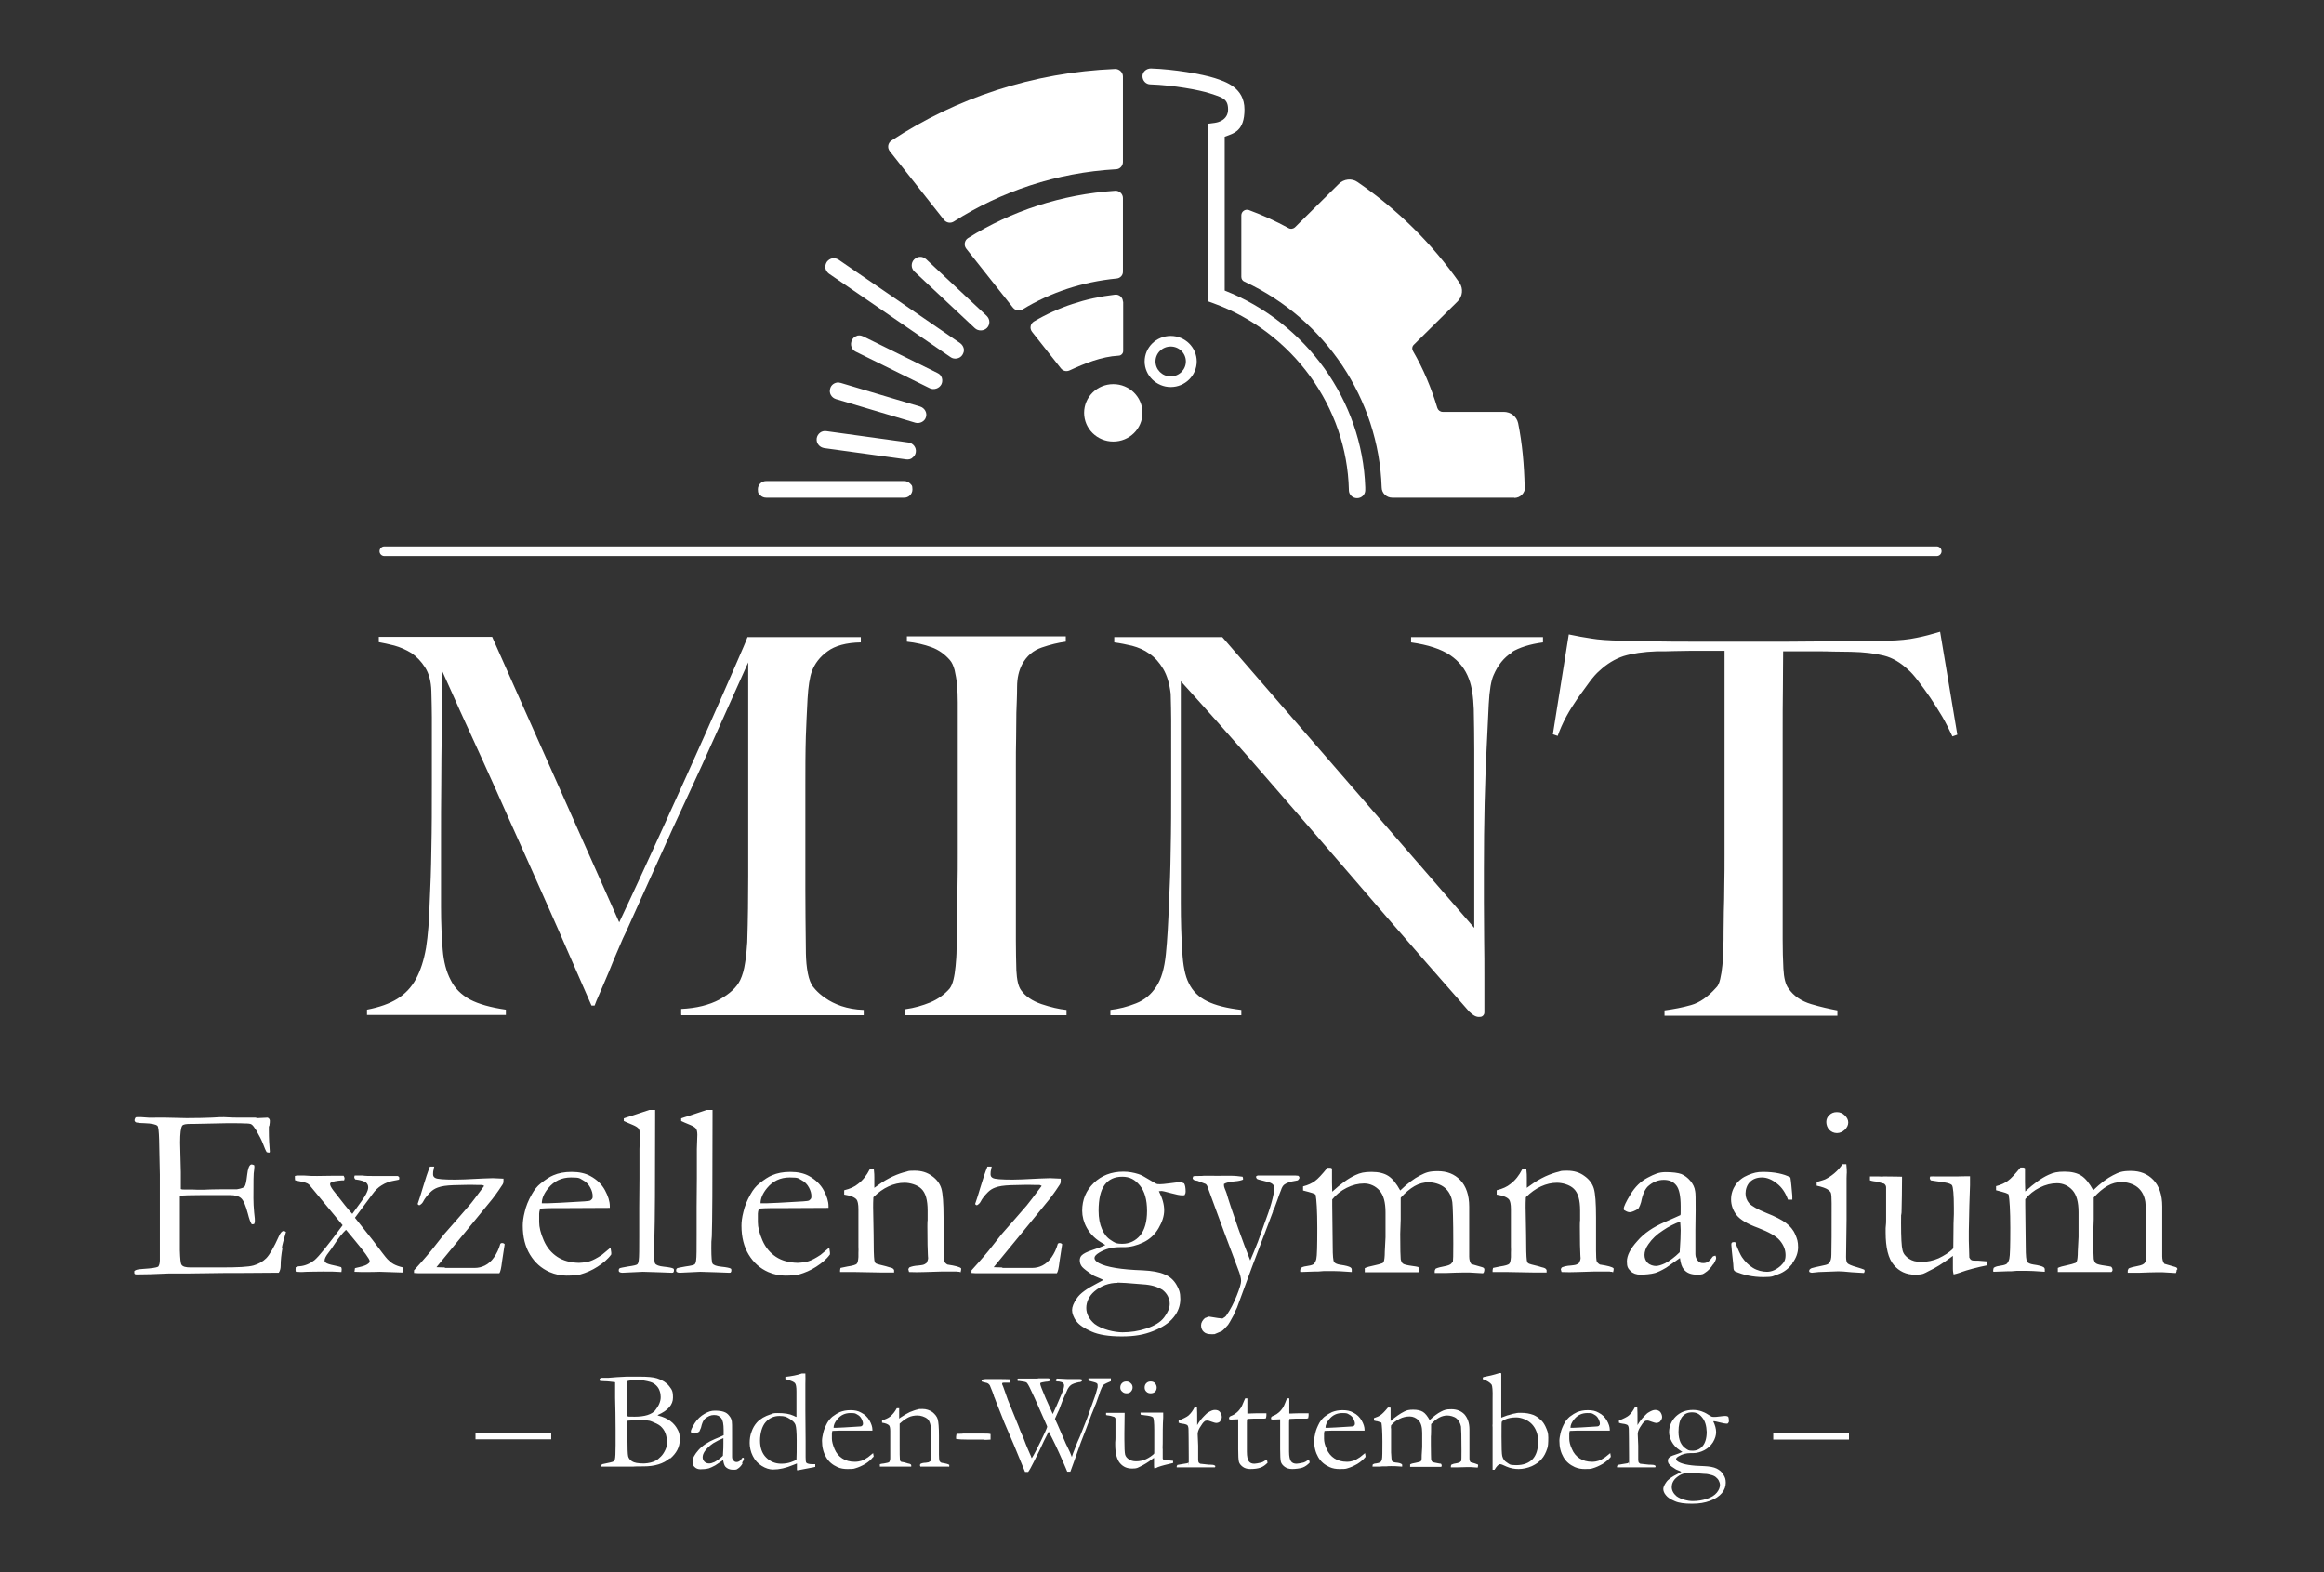
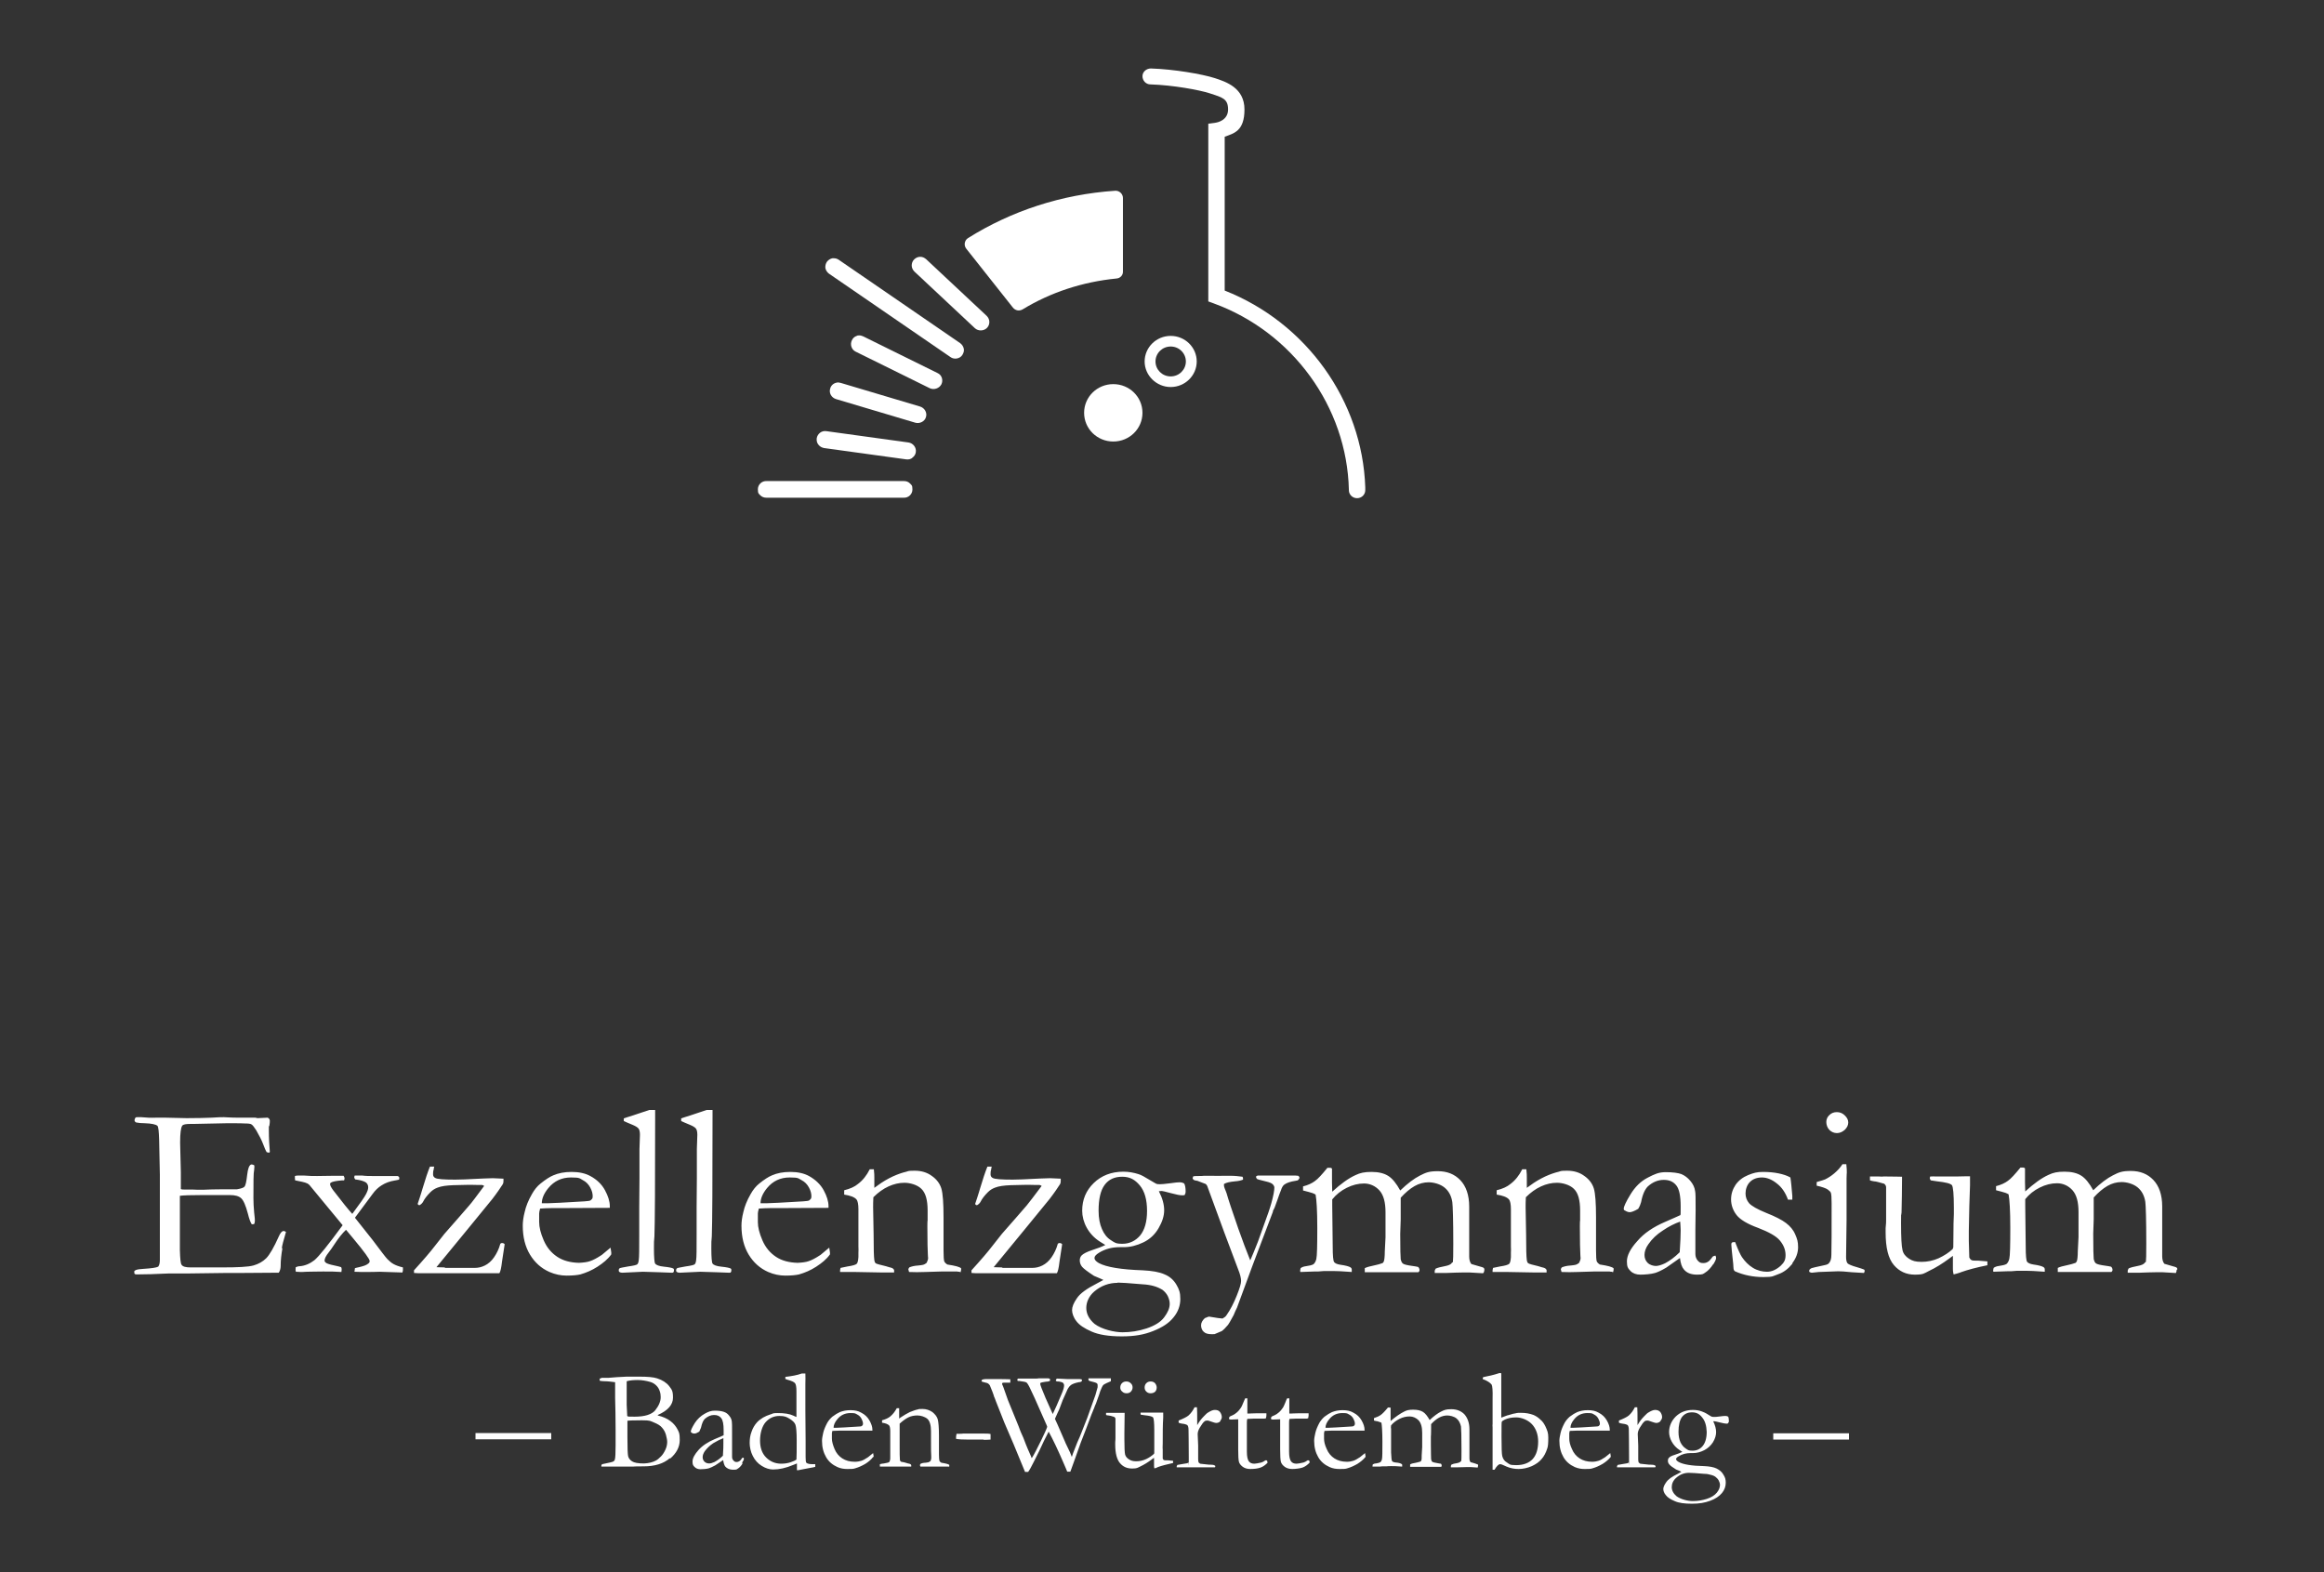
<svg xmlns="http://www.w3.org/2000/svg" version="1.1" x="0px" y="0px" viewBox="0 0 963.8 652" style="fill:#fff" xml:space="preserve">
  <rect x="0" y="0" width="963.8" height="652" fill="#333333" stroke="none" />
  <title>MINT Exzellenzgymnasium Baden-Württemberg</title>
  <path class="st0" d="M766.8,594.4h-31.4v2.6h31.4V594.4z M716.7,590.1c0.2-0.2,0.3-0.4,0.3-0.7c0-0.9-0.1-1.5-0.3-1.9 c-0.3-0.2-0.7-0.3-1.1-0.3s-1,0-2.3,0.2s-2.1,0.2-2.4,0.2s-0.7,0-1-0.1c-0.1,0-0.6-0.3-1.4-0.8c-1.2-0.8-2.2-1.2-2.8-1.4 c-1.1-0.4-2.3-0.6-3.6-0.6c-2.9,0-5.2,0.9-7.1,2.7c-1.8,1.8-2.8,4-2.8,6.5s1.5,5.6,4.3,7.4c0.5,0.3,0.9,0.6,1.2,0.8 c-0.8,0.4-1.9,0.8-3.1,1.2c-1.3,0.4-2.1,0.8-2.5,1.3c-0.3,0.3-0.4,0.7-0.4,1.2s0.2,1.1,0.6,1.5c0.4,0.5,1.3,1.2,2.8,2.1 c1.3,0.5,2,0.8,2.2,1c-0.3,0.1-0.8,0.4-1.5,0.8c-2.5,1.2-4.1,2.4-4.8,3.5c-0.8,1.1-1.2,2.1-1.2,2.8s0.3,1.7,1.1,2.6 c0.7,0.9,1.9,1.7,3.6,2.4c1.7,0.8,4.1,1.1,7.2,1.1s5.3-0.4,7.5-1.2s3.8-1.9,4.9-3.2c1.1-1.3,1.6-2.8,1.6-4.3s-0.3-2.3-1-3.4 c-0.6-1.1-1.6-1.9-2.8-2.5s-3-0.9-5.2-1c-5.2-0.1-8.7-0.7-10.5-1.7c-0.7-0.4-1.1-0.8-1.1-1.2s0.4-0.8,1.1-1.2 c1.5-0.9,3.1-1.3,4.9-1.3c0.5,0,0.9,0,1,0c1.6,0,3.1-0.4,4.7-1.2c1.5-0.8,2.7-1.9,3.6-3.3c0.9-1.5,1.3-2.9,1.3-4.2s-0.4-2.9-1.2-4.5 c0.3,0,0.4,0,0.5,0c0.3,0,1,0.2,2.3,0.5c1.2,0.3,2.2,0.5,2.7,0.5S716.5,590.4,716.7,590.1 M700.7,610.8c0.7,0,2.7,0.1,6,0.4 c1.2,0,2,0.2,2.7,0.4c0.9,0.2,1.6,0.5,2.1,0.9s1,0.9,1.3,1.5s0.5,1.2,0.5,1.8c0,1-0.4,2.1-1.3,3.2c-0.9,1.1-2.3,2-4.2,2.6 s-3.8,0.9-5.8,0.9s-4.9-0.7-6.7-2c-1.3-1.1-2-2.4-2-3.8s0.6-2.8,1.9-3.9C696.8,611.4,698.7,610.7,700.7,610.8 M707.8,593.8 c0,2.6-0.6,4.6-1.7,5.9c-1.1,1.3-2.5,1.9-4.2,1.9s-1.9-0.3-2.8-0.9c-0.9-0.6-1.6-1.4-2.2-2.6c-0.5-1.2-0.8-2.6-0.8-4.3 c0-2.8,0.5-4.8,1.4-6.1c1-1.3,2.3-2,4.2-2s3.1,0.7,4.2,2.1C707.1,589.2,707.7,591.2,707.8,593.8 M688.7,589.1 c0.4-0.4,0.6-0.9,0.6-1.5s-0.3-1.5-0.8-2.1c-0.6-0.6-1.3-0.8-2.1-0.8s-1.7,0.4-3,1.2c-0.3,0.2-0.5,0.4-0.8,0.7l-0.7,0.7 c-1.1,1.1-2,2.3-2.8,3.7c0-0.2,0-0.4,0-0.5V590c0-3.3,0-5.4-0.1-6.4h-1c-0.7,1.4-1.5,2.5-2.5,3.4c-0.7,0.6-2.1,1.3-4.1,2.1v0.9 c0.3,0.2,0.8,0.3,1.5,0.4c1.1,0.1,1.8,0.4,2.1,0.6c0.3,0.3,0.5,0.9,0.5,1.9s0.1,4.8,0.1,11.3s0,2-0.2,2.2c0,0.2-0.2,0.3-0.4,0.4 l-2.4,0.4l-1.7,0.3c-0.2,0.3-0.3,0.5-0.3,0.6v0.4c0.1,0,5,0,5,0h1.6h3h1.8h1.2h3.2c0.2-0.1,0.2-0.3,0.2-0.4c0-0.2,0-0.3-0.3-0.4 c-0.3-0.2-0.9-0.3-1.8-0.3c-0.1,0-0.3,0-0.6,0c-0.4,0-1.6-0.2-3.7-0.4c-0.3-0.2-0.5-0.4-0.6-0.5c-0.1-0.2-0.2-0.6-0.2-1.3v-5.7 l-0.2-4.8c0-0.8,0.3-1.7,0.9-2.7c0.8-1.3,1.4-2.2,2-2.6c0.2-0.2,0.6-0.3,1.1-0.3s0.9,0.2,1.8,0.5c0.9,0.3,1.5,0.5,1.8,0.5 c0.7,0,1.3-0.2,1.8-0.7 M668,604.2c0-0.1,0-0.3,0-0.4l-0.2-1.2l-2.1,1.7c-1.2,0.8-2.1,1.3-2.8,1.5s-1.5,0.4-2.6,0.4 c-2.1,0-3.8-0.5-5.2-1.4s-2.5-2.2-3.2-3.9c-0.8-1.7-1.1-3.1-1.1-4.3v-1.4v-0.3v-0.3c0-0.2,0-0.6,0.2-1.2c0.9,0,1.8-0.1,2.7-0.1h2.2 h11.7v-0.4c0-1.1-0.4-2.4-1.2-3.8c-0.8-1.4-1.9-2.5-3.5-3.3c-1.2-0.7-2.6-1-4.4-1s-3.1,0.3-4.4,0.8c-0.9,0.4-1.9,1-3.1,1.9 c-0.8,0.7-1.5,1.5-2.1,2.5c-0.8,1.5-1.4,2.9-1.7,4.2s-0.5,2.4-0.5,3.3c0,2.7,0.6,4.9,1.7,6.8c1.1,1.9,2.7,3.2,4.7,4.1 c1.4,0.6,2.7,0.8,4.1,0.8s2.6,0,3.3-0.3c1.4-0.4,2.7-1,4.1-1.8C665.9,606.3,667.1,605.3,668,604.2 M651.3,592.1 c0-1.1,0.5-2.3,1.6-3.6c1.4-1.7,3.2-2.5,5.4-2.5s2,0.2,2.8,0.6c0.8,0.4,1.4,1,1.8,1.8c0.4,0.8,0.6,1.4,0.6,2s-0.2,0.6-0.5,1 c-0.2,0.1-0.7,0.2-1.4,0.2c-4.9,0.3-7.9,0.5-8.9,0.5H651.3L651.3,592.1z M641.7,600.6c0.3-0.8,0.4-2.3,0.4-4.4s-0.4-2.9-1.2-4.7 c-0.5-1-1.1-2-2.1-2.8c-0.9-0.9-1.9-1.5-2.8-1.9c-1.6-0.6-3.3-0.9-5.3-0.9s-1.3,0.1-3.2,0.4c-1.4,0.4-2.3,0.7-2.5,0.7l-2.4,0.9 c0-0.6,0-0.9,0-1v-2.5v-3.1v-2.7V570c0-0.1,0-0.3-0.1-0.6c-0.3,0-0.5,0-0.6,0c-2.4,0.8-4.7,1.3-6.8,1.7c-0.2,0.3-0.2,0.6-0.2,0.8 l0,0c1.9,0.7,3.1,1.5,3.7,2.3c0.3,0.5,0.5,2.4,0.4,5.8v1.7c0,1.5,0,2.3,0,2.5v1v2.5v3c-0.1,0,0,1.2,0,1.2v6.3v2.2v4.3 c0,1.9,0,3.5,0,4.8h0.8c0.9-1.5,1.7-2.3,2.3-2.3s1.1,0.3,2.7,1c1.6,0.7,3.3,1,5,1s3.7-0.4,5.5-1.2c1.7-0.8,3-1.7,4-2.9 C640.3,604,641.1,602.5,641.7,600.6 M637.9,597.8c0,3.2-0.8,5.7-2.3,7.3s-3.8,2.5-6.8,2.5s-2.7-0.4-4-1.2c-0.9-0.5-1.5-1.4-1.8-2.6 c-0.2-0.8-0.3-3.4-0.3-7.9s0-5.9,0.1-6.2c0-0.3,0.5-0.6,1.3-1c1.3-0.6,2.8-0.9,4.7-0.9s4.7,0.9,6.5,2.8 C637,592.4,637.9,594.9,637.9,597.8 M612.8,608.5c0.1-0.3,0.2-0.5,0.2-0.8s0-0.3-0.2-0.4c-0.1,0-0.5-0.2-1.1-0.4 c-1-0.3-1.6-0.5-1.8-0.5c-0.4-0.4-0.5-1-0.5-1.8v-6.8v-2.6v-2.4c0-2.8-0.8-4.8-2.1-6.3c-1.4-1.4-3.2-2.1-5.4-2.1s-2.9,0.3-4.3,1 c-1.4,0.7-3,1.9-4.7,3.5c-0.9-1.6-1.8-2.8-2.8-3.4c-1-0.6-2.3-0.9-4-0.9s-2.7,0.2-3.8,0.8c-1.6,0.8-3.5,2.1-5.6,3.9 c0-0.8,0-1.5,0-2.2v-3.3c0,0-0.2-0.1-0.3-0.1c-0.3,0-0.4,0-0.6,0h-0.2c-1.3,1.6-2.3,2.6-3,3.1s-1.6,0.9-2.8,1.3v1 c0.7,0.2,1.1,0.3,1.4,0.3c0.7,0.2,1.2,0.4,1.7,0.6c0.2,1.2,0.4,3.8,0.4,7.9s0,6.6-0.2,7.3c-0.1,0.5-0.4,1-0.7,1.2 c-0.4,0.2-1,0.4-1.8,0.5c-0.5,0-1,0.2-1.3,0.4c0,0.3-0.1,0.5-0.1,0.6s0,0.2,0,0.3h3.3c0-0.1,0.9-0.1,0.9-0.1h1.5 c0.6-0.1,1.3-0.1,2.1-0.1s2.3,0,4.5,0.2c0-0.2,0-0.4,0-0.6c0-0.2,0-0.4-0.3-0.5c-0.4-0.3-1.2-0.5-2.4-0.6c-0.8-0.1-1.3-0.3-1.5-0.6 s-0.3-1.5-0.4-3.6v-9.7c-0.1-0.4-0.1-0.9,0-1.5c0.9-1.1,2.1-2,3.5-2.7s2.8-1,4.2-1s2.7,0.6,3.7,1.6c1,1.1,1.5,2.8,1.5,5.2v2.1v3.8 l-0.2,3.3c0,1.3,0,2-0.2,2.3c0,0.1-0.2,0.3-0.3,0.4c-0.7,0.2-1.3,0.4-1.9,0.5c-1.2,0.2-2,0.4-2.4,0.7v0.4c0,0.1,0,0.3,0,0.6h2.3h8.5 h1.5h0.5c0.2,0,0.3-0.3,0.3-0.5s-0.1-0.6-0.3-0.8c-0.3,0-0.8-0.1-1.3-0.2c-1.3-0.2-2-0.4-2.3-0.6c-0.3-0.2-0.4-0.6-0.5-1.1 c0-0.5-0.1-2.5-0.1-6v-3.4c0.1,0,0.1-4.4,0.1-4.4v-0.7c1.1-1.2,2.2-2.1,3.3-2.7c1.1-0.6,2.3-0.9,3.4-0.9s2.8,0.4,3.8,1.2 s1.6,2,1.9,3.4c0.1,0.9,0.2,4.2,0.2,9.9s-0.1,4.1-0.3,4.5s-0.8,0.6-1.7,0.8c-0.9,0.1-1.6,0.3-2.2,0.6c-0.1,0.2-0.2,0.4-0.2,0.6 s0,0.3,0,0.5c0.6,0,1,0,1.2,0h1.5c1.7,0,3-0.1,3.9-0.1s1.3,0,1.6,0l2.9,0.2h0.2L612.8,608.5z M566.3,604.2c0-0.1,0-0.3,0-0.4 l-0.2-1.2l-2.1,1.7c-1.2,0.8-2.1,1.3-2.8,1.5s-1.5,0.4-2.6,0.4c-2.1,0-3.8-0.5-5.2-1.4s-2.5-2.2-3.2-3.9c-0.8-1.7-1.1-3.1-1.1-4.3 v-1.4v-0.3v-0.3c0-0.2,0-0.6,0.2-1.2c0.9,0,1.8-0.1,2.7-0.1h2.2h11.7v-0.4c0-1.1-0.4-2.4-1.2-3.8c-0.8-1.4-1.9-2.5-3.5-3.3 c-1.2-0.7-2.6-1-4.4-1s-3.1,0.3-4.4,0.8c-0.9,0.4-1.9,1-3.1,1.9c-0.8,0.7-1.5,1.5-2.1,2.5c-0.8,1.5-1.4,2.9-1.7,4.2 s-0.5,2.4-0.5,3.3c0,2.7,0.6,4.9,1.7,6.8c1.1,1.9,2.7,3.2,4.7,4.1c1.3,0.6,2.7,0.8,4.1,0.8s2.6,0,3.3-0.3c1.4-0.4,2.7-1,4.1-1.8 C564.2,606.3,565.4,605.3,566.3,604.2 M549.7,592.1c0-1.1,0.5-2.3,1.6-3.6c1.4-1.7,3.2-2.5,5.4-2.5s2,0.2,2.8,0.6 c0.8,0.4,1.4,1,1.8,1.8c0.4,0.8,0.6,1.4,0.6,2s-0.2,0.6-0.5,1c-0.2,0.1-0.7,0.2-1.4,0.2c-4.9,0.3-7.9,0.5-8.9,0.5H549.7L549.7,592.1 z M543.1,606.4v-0.2c0-0.2,0-0.3-0.1-0.4c-0.1-0.1-0.3-0.2-0.4-0.2h-0.3c-0.7,0.5-1.3,0.8-1.7,0.9c-1.4,0.3-2.3,0.5-2.9,0.5 c-1,0-1.8-0.3-2.3-1s-0.8-2-0.8-4v-7.6v-4.3c0-0.6,0-1.2,0.2-1.7h0.5l2.2-0.1h4.5c0-0.1,0.5-0.1,0.5-0.1c0.1-0.5,0.2-0.9,0.2-1.2 s0-0.5,0-0.9c-0.8,0-1.4,0-1.8,0c-0.8,0-1.7,0-2.6,0c-1.4,0-2.4,0.1-2.9,0.1s-0.3,0-0.7,0v-3.6v-2.7h-0.9c-0.2,0.3-0.4,0.8-0.7,1.6 c-0.4,1.1-0.8,1.8-1,2.2c-0.5,0.7-1,1.4-1.7,2s-1.3,1-1.8,1.2c-0.7,0.3-1.2,0.5-1.3,0.7c-0.1,0.1-0.2,0.3-0.2,0.6s0,0.3,0.2,0.4 c0.1,0,0.3,0.1,0.5,0.1h0.2l2.4-0.1h0.5c0,0.6,0,1.1,0,1.6v4.3v6.5c0,2.7,0.1,4.4,0.3,5.2s0.8,1.5,1.6,2.1s1.9,0.9,3.1,0.9 s3.2-0.2,4.3-0.6c1.1-0.4,2-1.1,2.9-2 M525.6,606.4v-0.2c0-0.2,0-0.3-0.1-0.4c0-0.1-0.2-0.2-0.4-0.2h-0.3c-0.7,0.5-1.3,0.8-1.7,0.9 c-1.4,0.3-2.3,0.5-2.9,0.5c-1,0-1.8-0.3-2.3-1s-0.8-2-0.8-4v-7.6v-4.3c0-0.6,0-1.2,0.2-1.7h0.5l2.2-0.1h4.5c0-0.1,0.5-0.1,0.5-0.1 c0.1-0.5,0.2-0.9,0.2-1.2s0-0.5,0-0.9c-0.8,0-1.4,0-1.7,0c-0.8,0-1.7,0-2.6,0c-1.4,0-2.4,0.1-2.9,0.1s-0.3,0-0.7,0v-3.6v-2.7h-0.9 c-0.1,0.3-0.4,0.8-0.7,1.6c-0.4,1.1-0.8,1.8-1,2.2c-0.5,0.7-1,1.4-1.7,2s-1.3,1-1.8,1.2c-0.7,0.3-1.2,0.5-1.3,0.7 c-0.1,0.1-0.2,0.3-0.2,0.6s0,0.3,0.2,0.4c0.1,0,0.3,0.1,0.5,0.1h0.2l2.4-0.1h0.5c0,0.6,0,1.1,0,1.6v4.3v6.5c0,2.7,0.1,4.4,0.3,5.2 s0.8,1.5,1.6,2.1s1.9,0.9,3.1,0.9c1.8,0,3.2-0.2,4.3-0.6c1.1-0.4,2-1.1,2.9-2 M506.1,589.1c0.4-0.4,0.6-0.9,0.6-1.5 s-0.3-1.5-0.8-2.1s-1.2-0.8-2.1-0.8s-1.7,0.4-3,1.2c-0.3,0.2-0.5,0.4-0.8,0.7l-0.7,0.7c-1.1,1.1-2,2.3-2.8,3.7c0-0.2,0-0.4,0-0.5 V590c0-3.3,0-5.4-0.1-6.4h-1c-0.7,1.4-1.5,2.5-2.5,3.4c-0.7,0.6-2.1,1.3-4.1,2.1v0.9c0.3,0.2,0.8,0.3,1.5,0.4 c1.1,0.1,1.8,0.4,2.1,0.6c0.3,0.3,0.5,0.9,0.5,1.9s0.1,4.8,0.1,11.3s0,2-0.2,2.2c0,0.2-0.2,0.3-0.4,0.4l-2.4,0.4l-1.7,0.3 c-0.2,0.3-0.3,0.5-0.3,0.6v0.4c0.1,0,5,0,5,0h1.6h3h1.8h1.2h3.2c0.2-0.1,0.2-0.3,0.2-0.4c0-0.2,0-0.3-0.3-0.4 c-0.3-0.2-0.9-0.3-1.7-0.3c-0.1,0-0.3,0-0.6,0c-0.4,0-1.6-0.2-3.7-0.4c-0.3-0.2-0.5-0.4-0.6-0.5c-0.1-0.2-0.2-0.6-0.2-1.3v-5.7 l-0.2-4.8c0-0.8,0.3-1.7,0.9-2.7c0.8-1.3,1.4-2.2,2-2.6c0.2-0.2,0.6-0.3,1.1-0.3s0.9,0.2,1.8,0.5s1.5,0.5,1.8,0.5 c0.7,0,1.3-0.2,1.8-0.7 M480.2,608.4c1.6-0.6,3.7-1.1,6.3-1.7v-0.3c0-0.1,0-0.3,0-0.6c-1.2-0.1-1.9-0.2-2.1-0.2h-0.3 c-0.7,0-1.2,0-1.4-0.1c-0.1,0-0.3-0.2-0.5-0.6V601c-0.1,0,0-2.3,0-2.3c0-4.3,0-7.9,0.2-10.8v-2.1c-0.3,0-0.5,0-0.7,0s-1,0-2.6,0 h-4.6c-0.5,0-1,0-1.5,0v0.3c0,0.1,0,0.3,0.1,0.6c0.3,0,0.8,0.1,1.5,0.2c2.1,0.2,3.2,0.5,3.6,0.9c0.3,0.4,0.5,2.2,0.5,5.3s0,1,0,1.6 c0,1,0,2.9,0,5.8s0,1.7-0.1,2.4c-0.9,0.8-2,1.6-3.3,2.2c-1.3,0.6-2.7,0.9-4.1,0.9s-2.2-0.3-3-0.8s-1.4-1.2-1.6-2s-0.3-3-0.3-6.3 s0-1.1,0-2.6c0-2.5,0.1-5.2,0.1-7.9v-0.5c-0.5,0-1.8,0-3.7,0h-0.8h-1h-2.2v0.9c0.3,0.1,0.6,0.2,1,0.2s1.2,0.2,2.4,0.6 c0.3,0.2,0.5,0.5,0.5,0.8v0.8v1.5c0,0.2,0,0.5,0,0.9s0,0.7,0,1.3s0,1,0,1.2s0,0.5,0,0.8c0,0.7,0,1.1,0,1.3c0,0.4,0,1-0.1,1.9 c0,0.5,0,0.8,0,1c0,3.6,0.7,6.2,2,7.7s2.9,2.2,5,2.2s2.2-0.3,3.3-0.8c1.7-0.8,3.3-1.8,4.9-3c0.3-0.3,0.6-0.5,0.9-0.6 c0,0.4,0,0.7,0,0.8v2.3c0,0.1,0,0.6,0.1,1.2C479.2,608.9,479.7,608.7,480.2,608.4 M479,577.2c0.5-0.5,0.7-1.1,0.7-1.8 s-0.3-1.3-0.7-1.8c-0.5-0.5-1.1-0.7-1.8-0.7s-1.3,0.2-1.8,0.7s-0.7,1.1-0.7,1.8s0.2,1.2,0.7,1.7s1.1,0.7,1.8,0.7 S478.5,577.6,479,577.2 M468.9,577.2c0.5-0.5,0.8-1.1,0.8-1.8s-0.2-1.3-0.8-1.8c-0.5-0.5-1.1-0.7-1.8-0.7s-1.3,0.2-1.8,0.7 s-0.7,1.1-0.7,1.8s0.2,1.2,0.8,1.7c0.5,0.5,1.1,0.7,1.8,0.7S468.5,577.6,468.9,577.2 M460.7,572.5c0-0.3,0-0.5,0-0.6v-0.3h-0.9h-4.7 h-2.2c-0.2,0-0.7,0-1.5,0v0.2c0,0.1,0,0.3,0,0.6c0.2,0.1,0.3,0.2,0.5,0.3c1.7,0.4,2.6,0.7,2.9,0.9s0.4,0.5,0.4,0.7s0,0.3,0,0.5v0.5 c-0.3,1-0.6,2.1-0.9,3.2l-3.4,9.5l-2.2,5.6c-0.6,1.6-1.2,3-1.9,4.5l-1.8,4.6l0,0c0,0.1-0.5,1.5-0.5,1.5c-0.4-1.2-1-2.5-1.7-3.9 s-1.1-2.3-1.2-2.6l-3-6.9c-0.5-1.1-0.9-1.9-1.1-2.4l1.2-2.7c0.4-0.7,0.6-1.3,0.8-1.8c0.3-0.7,0.7-1.8,1.2-3.2l2.1-4.7 c0.4-0.7,0.8-1.2,1.3-1.6c0.7-0.5,1.8-0.9,3.3-1.2c0.6,0,1-0.2,1.1-0.3c0.2-0.1,0.2-0.3,0.2-0.5s0-0.3-0.2-0.4 c-0.3,0-0.5-0.1-0.7-0.1h-2h-1.2h-2c-2.4-0.1-3.8-0.2-4.1-0.2c-0.2,0-0.3,0.1-0.5,0.3c-0.1,0.2-0.1,0.4-0.1,0.5v0.2l0.6,0.2h0.6 c0.9,0.2,1.4,0.3,1.7,0.5c0.3,0.3,0.5,0.7,0.5,1.1c0,0.8-0.3,1.9-1,3.5c-1.6,3.8-2.8,6.6-3.7,8.4l-3-6.7c-1.5-3.5-2.2-5.4-2.2-5.8 s0-0.3,0.3-0.5c0.2-0.1,0.8-0.2,2-0.4c0.8,0,1.4-0.2,1.7-0.3c0-0.2,0.1-0.3,0.1-0.5s0-0.3-0.2-0.4c-0.1-0.1-0.3-0.2-0.6-0.2h-0.5 c-0.3,0-0.6,0-0.8,0h-2.7c0,0.1-1.5,0.1-1.5,0.1h-1.4h-1.6h-0.9h-1.8c-0.3,0-0.7,0-1.3,0c-0.1,0-0.2,0.2-0.3,0.4 c0,0.2,0,0.4,0.2,0.6h0.6c1.7,0.2,2.8,0.4,3.1,0.7c0.3,0.3,0.9,1.2,1.7,3c0.4,0.8,0.9,2,1.6,3.4l5,11.3l0.2,0.6 c-0.3,1-1.2,2.9-2.5,5.6c-1.7,3.5-3,6-3.9,7.4c-0.2-0.3-0.3-0.6-0.3-0.7c-1.1-2.5-1.8-4.1-2.1-4.9c-0.8-2.2-1.5-3.9-2.1-5.1 c-0.2-0.4-0.5-1.3-1-2.6l-4.4-10.8l-1.8-5.1c-0.1-0.4-0.3-0.7-0.4-1c-0.1-0.2-0.2-0.4-0.2-0.6s0-0.2,0.1-0.4c0.2,0,0.4-0.1,0.5-0.1 h2.8c0-0.5,0-0.7,0-0.9s0-0.3,0-0.5c-0.5,0-2.1-0.1-4.6-0.1h-0.7h-1.6h-2.7c-1.3,0-2,0.1-2.3,0.5v0.5c0.4,0.2,1,0.3,1.7,0.5 c0.8,0.1,1.3,0.5,1.7,1.1c0.9,2.1,1.4,3.5,1.6,4.1c0.1,0.4,0.2,0.8,0.4,1.1c0.2,0.5,0.4,1,0.6,1.6l3.4,8.6l3.9,9.1l4.7,11.4h1.3 c0.6-0.8,1.3-2.1,2.3-4.1l2.3-4.6c1.4-3.1,2.6-5.5,3.6-7.4l0.3-0.6c1.8,3.3,3.8,7.5,6,12.6c0.9,2,1.4,3.3,1.7,4c0.2,0,0.4,0,0.6,0 s0.4,0,0.7,0l1.2-3.3l3.1-8.7c1.5-3.8,2.9-7.5,4.2-11l0.3-0.8l0.5-1.2c0.2-0.6,0.4-1,0.5-1.2c0.3-0.8,0.5-1.5,0.8-2 c1.2-3.3,1.8-5.1,1.8-5.2c0.5-1.2,0.8-1.9,1-2.2s0.4-0.5,0.8-0.7c0.3-0.2,1.2-0.6,2.6-1.2 M407.9,597.1c0.7,0,1.7,0,2.9-0.1v-2.3 c-0.7-0.2-1.8-0.2-3.1-0.2h-1.5h-2.9h-3.9c0,0.1-2.3,0.1-2.3,0.1h-0.4c-0.1,0.6-0.2,1-0.2,1.3v0.8c1,0.2,2.6,0.3,5.1,0.3 s0.9,0,1.3,0h1.2c0.2,0,0.8,0,1.7,0c0.7,0,1.4,0,2.1,0 M393.5,608.4c0.1-0.3,0.2-0.5,0.2-0.7v-0.2c-0.3-0.3-1.4-0.6-3.3-0.9 c-0.4-0.2-0.7-0.5-0.8-0.8c-0.1-0.4-0.2-1.2-0.2-2.6s0-1.6,0-2.2c0-0.7,0-1,0-1.2v-4.4c0-3.4-0.2-5.7-0.5-6.8s-1.1-2.1-2.2-3 c-1.2-0.8-2.5-1.3-4.1-1.3s-1.4,0-2,0.2c-1,0.2-2,0.6-3.3,1.1c-1.2,0.6-2.4,1.3-3.6,2.1c-0.3,0.2-0.6,0.4-0.8,0.6v-0.5v-1.9 c0-0.4,0-1,0-1.9h-1c-0.8,1.5-1.7,2.6-2.8,3.5c-0.8,0.6-1.8,1.1-3.3,1.5v1c1.4,0.2,2.4,0.6,2.9,1.1c0.3,0.3,0.5,1.1,0.5,2.3v8.8 c0,0.6,0,1.1,0,1.5v1c0,0.8-0.2,1.3-0.4,1.6c-0.2,0.2-1,0.4-2.2,0.6c-0.6,0-1.2,0.2-1.7,0.3c0,0.2,0,0.4,0,0.6v0.4h0.8 c0.4,0,1.3,0,2.8,0h6.3h3.1v-0.6c-0.1-0.3-0.4-0.5-0.8-0.6c-0.2,0-0.6-0.1-1.2-0.3s-1.1-0.3-1.6-0.4c-0.5,0-0.8-0.2-0.9-0.4 c-0.1-0.1-0.2-0.3-0.2-0.6c-0.1-0.8-0.1-2.8-0.1-6.1v-6.4c0-0.7,0-1.4,0-2.4c1.2-1.1,2.4-2,3.6-2.6s2.5-0.8,3.8-0.8s3,0.5,4.1,1.4 c1,0.9,1.5,2.7,1.5,5.1v2.3v1.5c0,3.5,0,5.7,0.1,6.6c0,0.4,0,0.7,0,0.8c0,0.3-0.1,0.7-0.3,1.2c-0.3,0.2-0.6,0.4-0.8,0.5 c-0.2,0-0.6,0.1-1.2,0.2c-0.9,0-1.7,0.2-2.2,0.5c-0.1,0.2-0.2,0.4-0.2,0.5l0.2,0.6c1.2,0,2.5,0,3.9,0h3.8h3.9h0.5L393.5,608.4z M362.3,604.2c0-0.1,0-0.3,0-0.4l-0.2-1.2l-2.1,1.7c-1.2,0.8-2.1,1.3-2.8,1.5c-0.7,0.2-1.6,0.4-2.7,0.4c-2.1,0-3.8-0.5-5.2-1.4 c-1.4-0.9-2.5-2.2-3.2-3.9s-1.1-3.1-1.1-4.3v-1.4v-0.3v-0.3c0-0.2,0-0.6,0.2-1.2c0.9,0,1.8-0.1,2.7-0.1h2.2h11.7v-0.4 c0-1.1-0.4-2.4-1.2-3.8c-0.8-1.4-1.9-2.5-3.5-3.3c-1.2-0.7-2.6-1-4.4-1s-3.1,0.3-4.4,0.8c-0.9,0.4-1.9,1-3.1,1.9 c-0.8,0.7-1.5,1.5-2.1,2.5c-0.8,1.5-1.4,2.9-1.7,4.2c-0.3,1.3-0.5,2.4-0.5,3.3c0,2.7,0.6,4.9,1.7,6.8c1.1,1.9,2.7,3.2,4.7,4.1 c1.3,0.6,2.7,0.8,4.1,0.8s2.6,0,3.3-0.3c1.4-0.4,2.7-1,4.1-1.8c1.3-0.8,2.5-1.8,3.3-2.9 M345.7,592.1c0-1.1,0.5-2.3,1.6-3.6 c1.4-1.7,3.2-2.5,5.4-2.5s2,0.2,2.8,0.6c0.8,0.4,1.4,1,1.8,1.8s0.6,1.4,0.6,2s-0.2,0.6-0.5,1c-0.2,0.1-0.6,0.2-1.4,0.2 c-4.9,0.3-7.9,0.5-8.9,0.5H345.7z M338.1,608.1c0-0.1,0-0.3,0-0.4v-0.5c-0.5,0-0.8,0-1.1,0c-1.3,0-2.2-0.2-2.6-0.6 c-0.2-0.2-0.3-0.9-0.3-2.3v-6.7l-0.1-12.5V574c0.1-1.6,0-3.1,0-4.4h-1.5c-1.9,0.7-4.2,1.1-6.8,1.4c0,0.2,0,0.4,0,0.6v0.3 c0.3,0,0.5,0.1,0.6,0.2c1.9,0.5,3,1,3.4,1.5s0.6,1.6,0.6,3.4v6.4v3.4v0.8c-0.3,0-0.7-0.3-1.2-0.5c-1.7-0.8-3.9-1.1-6.5-1.1 s-1.7,0.2-3.5,0.7c-0.7,0.2-1.6,0.6-2.7,1.2c-1.1,0.7-1.9,1.3-2.5,2c-0.9,1-1.7,2.3-2.2,3.8c-0.6,1.5-0.8,3.1-0.8,4.7 s0.4,3.7,1.3,5.4c0.9,1.8,2.1,3.1,3.7,4.1s3.2,1.5,4.7,1.5c2.6,0,5.3-0.6,8.4-1.9c0.7-0.3,1.2-0.5,1.5-0.6v2.8c0.4,0,0.9,0,1.5-0.2 l4.2-0.8c0.6-0.1,1.3-0.2,1.9-0.4 M330.4,597.3c0,4,0,6.7-0.1,8c-0.4,0.3-1.2,0.7-2.4,1.1c-1.2,0.4-2.5,0.6-3.9,0.6 c-2.5,0-4.6-0.9-6.3-2.6c-1.7-1.7-2.5-4.1-2.5-7s0.8-5.9,2.3-7.6c1.5-1.7,3.4-2.6,5.7-2.6s3,0.4,4.3,1.2s2.1,1.6,2.4,2.5 S330.4,593.9,330.4,597.3 M307.8,606.5c0.5-0.7,0.7-1.2,0.7-1.5s0-0.3-0.2-0.5c-0.3,0-0.5,0.1-0.6,0.2l-0.3,0.5 c-0.5,0.7-1.2,1.1-1.9,1.1s-0.9-0.2-1.3-0.6c-0.4-0.4-0.6-0.9-0.6-1.5s0-0.7,0-1.2c0-0.3,0-0.7,0-1.1v-3.3V594c0-2.6,0-4.1-0.1-4.5 c-0.1-0.9-0.5-1.7-1.1-2.4c-0.6-0.8-1.3-1.3-2.2-1.6c-0.8-0.3-2.1-0.5-3.7-0.5s-2.7,0.4-4.3,1.3c-1.6,0.9-3,2.2-4.1,3.9 c-1.1,1.8-1.6,2.9-1.6,3.4s0.1,0.3,0.3,0.5c0.3,0.3,0.7,0.4,1.2,0.4s1.2-0.3,2-0.8c0.3-0.6,0.5-1.1,0.7-1.6c0.4-1.8,0.9-3,1.6-3.7 c1.2-1,2.4-1.6,3.8-1.6s2.3,0.4,3,1.3c0.7,0.9,1,2.5,1,5s0,1.4,0,2.1c-0.4,0.2-1.7,0.8-3.7,1.6c-2.8,1.2-5.1,2.7-6.7,4.5 s-2.5,3.4-2.5,4.8s0.3,1.7,0.9,2.3s1.4,0.9,2.4,0.9s2.5-0.1,3.5-0.4c0.6-0.2,1.5-0.6,2.6-1.2l3.3-2.2c0.2,1.3,0.5,2.2,0.9,2.7 c0.7,0.8,1.8,1.3,3.2,1.3s1.5-0.1,1.9-0.4c0.7-0.4,1.4-1.1,2-2.1 M300,598.5c0,1,0,2.7-0.2,5.2c-1.2,1.2-2.4,2-3.5,2.6 c-0.9,0.4-1.6,0.6-2.2,0.6s-1.4-0.2-1.9-0.7s-0.8-1.1-0.8-1.9s0.3-1.6,0.9-2.5c0.9-1.2,2-2.3,3.5-3.3c1.5-0.9,2.9-1.6,4.2-2.1 C300,597.3,300,598,300,598.5 M277.9,604.9c2.6-2.2,4-4.8,4-7.7s-0.3-3.1-0.8-4.2c-0.7-1.4-1.7-2.7-3.1-3.7c-1.3-1-3.1-1.8-5.2-2.3 v-0.2c4.3-1.9,6.3-4.3,6.3-7.2s-0.5-3.3-1.6-4.8c-1.1-1.4-2.8-2.5-5-3.2c-1.5-0.5-4-0.7-7.3-0.7s-4.2,0-5.3,0 c-2.8,0.1-5.4,0.3-7.7,0.5h-2.7c-0.2,0.2-0.4,0.2-0.8,0.3v0.9c0.5,0.1,1.2,0.2,2,0.2c1.3,0,2.7,0.2,4.4,0.4v0.7v5.8 c0.1,3.8,0.2,8.2,0.2,13.3v3c0,0.2,0,0.9,0,2.2c0,0.4,0,0.8,0,1.1c0,3.2-0.1,5.2-0.3,5.9c-0.1,0.4-0.3,0.7-0.7,0.9 c-0.3,0.2-1.7,0.5-4.1,1c-0.3,0-0.5,0.2-0.7,0.3c-0.1,0-0.1,0.3-0.1,0.5v0.3c0.7,0,1.3,0,2,0s2.9,0,6.8,0h4.4c0-0.1,4.3-0.1,4.3-0.1 c4.6,0,8.3-1.1,10.9-3.4 M271.8,584.8c-1.5,1.8-4.4,2.7-8.6,2.7s-2.1,0-3.1-0.3v-0.5l-0.2-4.1v-2.1V577c0-0.6,0-1.2,0-1.7 c0-0.9,0-1.5,0-1.6s0-0.5,0-0.9c1.4-0.4,3-0.5,4.6-0.5s3.5,0.3,5.2,0.8c1,0.3,1.8,0.8,2.5,1.5s1.1,1.4,1.4,2.3 c0.3,0.8,0.4,1.7,0.4,2.5c0,1.8-0.8,3.6-2.3,5.5 M276.7,597.9c0,1-0.2,2.1-0.7,3.2c-0.5,1.1-1.1,2.1-1.9,2.9 c-0.8,0.8-1.5,1.4-2.1,1.7c-1.3,0.7-2.9,1.1-4.9,1.2c-2.5,0-4.1-0.3-5-0.9c-0.9-0.6-1.4-1.3-1.6-2.1s-0.3-3.5-0.3-8v-4.6v-1.1 c0-0.2,0-0.5,0-1c0.4-0.1,2.4-0.2,6-0.2s3.5,0.3,5,0.9c1.5,0.6,2.7,1.3,3.4,2.2c0.8,0.9,1.3,1.9,1.6,3c0.3,1.2,0.5,2.1,0.5,2.9 M197.2,596.9h31.4v-2.6h-31.4V596.9z" />
  <path d="M116.9,517.5c0.1-1,0.7-3.2,1.7-6.6c-0.4-0.3-0.7-0.4-1-0.4c-0.6,0-1.3,0.7-1.9,2.1 c-2.1,4.7-3.9,7.8-5.3,9.2s-3.2,2.4-5.3,3c-2.2,0.6-6.5,0.8-13,0.8s-5,0-6.8,0s-2.9,0-3.2,0H79c-1.9,0-3.2-0.3-3.7-1.1 c-0.4-0.5-0.6-2.5-0.7-6v-5.7v-5.9v-9.3v-1.7c1.5-0.2,4.5-0.3,9.2-0.3h3.3c2.5,0,4.3,0,5.6,0c1.2,0,2.1,0,2.6,0 c2.2,0,3.7,0.4,4.7,1.3s1.9,3,2.8,6.4c0.5,2,1,3.5,1.6,4.4h0.4c0.2,0,0.4,0,0.7-0.2c0.1-0.5,0.2-0.9,0.2-1.2s0-1.3-0.3-3.5 c-0.2-2.2-0.3-4.1-0.3-5.9c0-6.6,0-10.5,0.3-11.7c0-0.5,0.1-0.9,0.1-1.2s0-0.5-0.1-0.8c-0.4-0.2-0.8-0.3-1.2-0.3 c-0.9,0.3-1.4,1.8-1.7,4.4c-0.3,2.6-0.6,4.2-1.1,4.8c-0.3,0.4-1.3,0.8-3.1,1.1c-5.7,0-10.4,0-14.1,0.2c-0.3,0-0.7,0-1.1,0 c-0.6,0-1.8,0-3.5-0.1c-1.1,0-2,0-2.5,0h-0.9c-0.4,0-0.8,0-1.2-0.2v-7c-0.2-7.7-0.3-11.7-0.3-12.2c0-3.9,0.3-6.3,0.9-7.1 c0.4-0.5,1.5-0.7,3.3-0.7h1.3l14.4-0.3c0.7,0,1.4,0,2.2,0c2.8,0,4.3,0.1,4.6,0.1c1.5,0,2.5,0.1,2.9,0.4c0.5,0.3,1.1,1.1,2,2.5 c1.2,2.1,2.2,4,2.8,5.6c0.6,1.6,1.1,2.8,1.5,3.4c0.3,0.1,0.6,0.2,1,0.2c0.2,0,0.3-0.2,0.3-0.4c-0.2-2.4-0.4-5.4-0.4-8.9 s0-0.8,0.2-1.8s0.2-1.7,0.2-2.2c0-0.3-0.2-0.6-0.4-0.9l-0.5-0.3l-4.2,0.2l-0.9-0.2h-7.2c-3.1,0-5-0.2-5.8-0.2s-2.6,0-5.1,0.2 c-2.5,0.1-6,0.2-10.4,0.2l-8.9-0.2h-3.7c-2.1,0.1-4.2,0-6.2-0.2c-0.7,0-1.2,0-1.7,0s-0.5,0-0.8,0.3c-0.2,0.4-0.3,0.7-0.3,1 s0.2,0.7,0.7,0.9c1,0.2,2.1,0.3,3.4,0.3c3,0.1,4.8,0.5,5.4,1.1c0.4,0.4,0.6,2.4,0.7,5.8l0.3,14.5v12.7v6.1v12.9v3.6 c0,1.2-0.2,2.2-0.7,2.8c-0.8,0.4-2.8,0.7-6.1,0.9c-1.4,0.1-2.4,0.2-2.9,0.4c-0.2,0-0.5,0.2-0.9,0.5v0.5c0,0.3,0,0.6,0.2,0.7 c0.2,0.2,0.5,0.2,1,0.2c2.9,0,7.3-0.1,13.4-0.4c0.7,0,1.4,0,2.2,0h6.2l15.2-0.2h6.4l14.2-0.1h1.1c0.5-0.7,0.8-1.7,0.8-2.8 c0-2.5,0.3-4.9,0.7-7.2 M166.9,527.7c0.1-0.4,0.2-0.7,0.2-1s0-0.7,0-1.1c-1.7-0.4-3-0.9-3.9-1.4s-1.7-1.2-2.5-2s-2.8-3.5-6.2-8 l-7.3-9.2l7.2-9.7c1.2-1.7,2.5-2.9,3.8-3.7c1.7-1.1,3.5-1.7,5.3-2c0.8-0.1,1.4-0.3,2-0.4c0-0.3,0.1-0.5,0.1-0.7 c0-0.3-0.2-0.6-0.7-0.8h-2.3c-0.9,0-2.3,0-4.2,0c-1.8,0-3.1,0-3.8,0c-1.5,0-2.9,0-4.4-0.2c-0.8,0-1.4,0-1.8,0h-1.3l-0.2,0.6 c0,0.3,0.1,0.6,0.4,1c2.4,0.3,3.8,0.8,4.5,1.3c0.6,0.5,0.9,1.2,0.9,2s-0.3,1.6-0.9,2.8c-0.6,1.2-2.5,3.9-5.7,8.2 c-1.4-1.5-4.1-4.8-8-9.9c-0.8-1.1-1.2-1.9-1.2-2.4s0.1-0.5,0.4-0.7c0.6-0.4,2.2-0.7,4.6-0.9h0.8c0.1-0.4,0.2-0.6,0.2-0.8 s-0.1-0.6-0.4-1.1h-1.2c-0.3,0-1.2,0-2.7,0c-2.4,0-4.8,0.1-7.1,0.1s-2.6,0-5.5-0.2h-1.9c-0.6,0-1.2,0-1.8,0.2v0.7 c0,0.3,0,0.7,0.1,1.1c0.6,0.1,1.6,0.3,2.9,0.6c0.9,0.2,1.6,0.4,2.2,0.7c0.3,0.2,0.6,0.4,0.8,0.6l7.1,8.6l6.7,8.1 c-6,8.2-9.9,13-11.7,14.5c-1.8,1.4-3.8,2.3-6,2.5c-0.7,0-1.3,0.2-1.8,0.5v0.7c-0.1,0.2,0,0.6,0.1,1.1c0.9,0,1.5,0.1,1.9,0.1 s1.2,0,2.6-0.1c1.4,0,3.7-0.1,6.8-0.1s5,0,7.6,0.2c0-0.4,0.1-0.8,0.1-1s0-0.6-0.2-1c-0.5-0.2-1.5-0.4-2.8-0.7 c-2-0.4-3.1-0.8-3.5-1.1s-0.6-0.6-0.6-0.9c0-0.9,0.6-2,1.7-3.4c0.6-0.7,1.4-1.9,2.4-3.4c1.7-2.6,3.3-4.6,4.8-6l3,3.6 c4.6,5.5,6.8,8.6,6.8,9.3s-0.2,0.8-0.7,1.2c-0.7,0.6-2,1-3.7,1.4c-0.6,0.1-1.2,0.3-1.7,0.4l-0.2,1.5c1.2,0,2.1,0.1,2.9,0.1 s1.7,0,2.6,0c2.9,0,4.5-0.1,4.9-0.1c5.6,0.2,8.6,0.3,9.2,0.3 M184.3,525.6c-1.6,0-2.7-0.1-3.3-0.1l12.9-15.7l10.3-12.6 c2-2.6,3.4-4.7,4.3-6.1c0.2-0.3,0.3-0.7,0.3-1.3s0-0.6,0-1c-2.3-0.1-3.8-0.2-4.4-0.2c-1.6,0-5.5,0.2-11.6,0.5c-1.5,0-2.8,0.1-4,0.1 c-4.7,0-7.5-0.2-8.3-0.7c-0.6-0.3-0.9-0.8-0.9-1.5s0-1.2,0.3-2.2c0-0.2,0-0.5,0.2-1h-1.8c-0.9,2.2-1.9,5.2-3,8.9 c-0.3,1.2-0.8,2.5-1.2,3.9c-0.5,1.4-0.8,2.3-0.9,2.7c0.2,0.3,0.4,0.5,0.8,0.5c0.7-0.4,1.2-0.9,1.5-1.5c0.6-1.2,1.6-2.5,3-3.9 c0.9-0.9,1.9-1.5,3-1.9c1.5-0.6,3.7-0.9,6.5-1c3.9-0.1,7.2-0.2,9.6-0.1h2.1c0.4,0,0.8,0.2,1.1,0.4c-3.2,4.3-5.2,7-6.2,8.1l-4.6,5.3 c-3.4,3.9-5.3,6.1-5.7,6.5l-4.1,5.2c-1.6,2.1-4.4,5.4-8.5,9.9v1.1c0.4,0,1,0.1,1.6,0.1h33.8c0.4-0.5,0.8-2.1,1.1-4.8l1.1-7.2 c-0.2-0.3-0.6-0.5-1-0.5s-0.5,0-0.8,0.3c-0.6,2.2-1.5,4-2.6,5.6s-2.4,2.7-3.8,3.4c-1.4,0.7-2.8,1-4.2,1h-12.2L184.3,525.6z M224.7,499c0-2,0.9-4.1,2.7-6.3c2.4-2.9,5.5-4.4,9.4-4.4s3.5,0.4,4.9,1.1s2.4,1.8,3.1,3.1c0.7,1.3,1,2.5,1,3.6s-0.3,1.1-0.9,1.7 c-0.3,0.2-1.1,0.3-2.5,0.4c-8.5,0.5-13.7,0.8-15.4,0.8L224.7,499L224.7,499z M253.5,520.2c0-0.3,0-0.5,0-0.8l-0.3-2l-3.6,3 c-2.1,1.4-3.7,2.2-4.9,2.6c-1.1,0.4-2.7,0.6-4.6,0.7c-3.6-0.1-6.6-0.9-9-2.5s-4.3-3.8-5.6-6.8s-1.9-5.5-1.9-7.6v-2.5v-0.5v-0.5 c0-0.4,0.1-1.1,0.4-2.1c1.6-0.1,3.2-0.2,4.8-0.2h3.8l20.3-0.1v-0.7c0-2-0.7-4.2-2-6.6s-3.3-4.4-6.1-5.9c-2-1.1-4.6-1.7-7.7-1.7 s-5.5,0.5-7.6,1.4c-1.5,0.6-3.3,1.8-5.3,3.4c-1.4,1.1-2.6,2.6-3.6,4.4c-1.5,2.6-2.5,5.1-3,7.4c-0.6,2.3-0.8,4.2-0.8,5.7 c0,4.7,1,8.7,3,12s4.7,5.7,8.1,7.2c2.3,1,4.7,1.5,7.1,1.5s4.5-0.2,5.7-0.5c2.4-0.7,4.8-1.7,7.1-3.2S252.1,522.2,253.5,520.2 M279.3,527.5c0.2-0.2,0.2-0.4,0.2-0.8s-0.1-0.6-0.4-0.7c-0.4-0.2-1.6-0.5-3.7-0.7s-3.3-0.7-3.7-1.3c-0.3-0.4-0.5-2.6-0.5-6.3 s0-1.9,0.2-5c0.2-5.3,0.3-21.9,0.3-49.6v-2.8h-2.4c-3.3,1.1-5.8,1.9-7.5,2.5c-1.1,0.3-2.2,0.7-3.1,1v1.1c0.7,0.3,1.9,0.9,3.7,1.6 c1.2,0.5,2,1,2.4,1.5s0.6,1.4,0.6,2.6l-0.2,5.9v12.1l-0.1,12.1v11.6c0,5.6,0,9.1-0.2,10.3c-0.1,0.9-0.3,1.4-0.6,1.7 c-0.3,0.3-1.6,0.6-3.8,0.9c-2.2,0.4-3.4,0.6-3.6,0.8s-0.3,0.4-0.3,0.8s0.1,0.6,0.3,0.7c0.3,0.2,0.7,0.3,1.2,0.3l8.5-0.4l6.6,0.2 c3.3,0.1,5.1,0.2,5.3,0.2c0.4,0,0.7,0,0.8-0.2 M303.1,527.5c0.2-0.2,0.2-0.4,0.2-0.8s-0.1-0.6-0.4-0.7c-0.4-0.2-1.6-0.5-3.7-0.7 s-3.3-0.7-3.7-1.3c-0.3-0.4-0.5-2.6-0.5-6.3s0-1.9,0.2-5c0.2-5.3,0.3-21.9,0.3-49.6v-2.8h-2.4c-3.3,1.1-5.8,1.9-7.5,2.5 c-1.1,0.3-2.2,0.7-3.1,1v1.1c0.7,0.3,1.9,0.9,3.7,1.6c1.2,0.5,2,1,2.4,1.5s0.6,1.4,0.6,2.6l-0.2,5.9v12.1l-0.1,12.1v11.6 c0,5.6,0,9.1-0.2,10.3c-0.1,0.9-0.3,1.4-0.6,1.7c-0.3,0.3-1.6,0.6-3.8,0.9c-2.2,0.4-3.4,0.6-3.6,0.8s-0.3,0.4-0.3,0.8 s0.1,0.6,0.3,0.7c0.3,0.2,0.7,0.3,1.2,0.3l8.5-0.4l6.6,0.2c3.3,0.1,5.1,0.2,5.3,0.2c0.4,0,0.7,0,0.8-0.2 M315.4,499 c0-2,0.9-4.1,2.7-6.3c2.4-2.9,5.5-4.4,9.4-4.4s3.5,0.4,4.9,1.1s2.4,1.8,3.1,3.1c0.7,1.3,1,2.5,1,3.6s-0.3,1.1-0.9,1.7 c-0.3,0.2-1.1,0.3-2.5,0.4c-8.5,0.5-13.7,0.8-15.4,0.8L315.4,499L315.4,499z M344.2,520.2c0-0.3,0-0.5,0-0.8l-0.3-2l-3.6,3 c-2.1,1.4-3.7,2.2-4.9,2.6c-1.1,0.4-2.7,0.6-4.6,0.7c-3.6-0.1-6.6-0.9-9-2.5s-4.3-3.8-5.6-6.8c-1.3-3-1.9-5.5-1.9-7.6v-2.5v-0.5 v-0.5c0-0.4,0.1-1.1,0.4-2.1c1.6-0.1,3.2-0.2,4.8-0.2h3.8l20.3-0.1v-0.7c0-2-0.7-4.2-2-6.6s-3.4-4.4-6.1-5.9c-2-1.1-4.6-1.7-7.7-1.7 s-5.5,0.5-7.6,1.4c-1.5,0.6-3.3,1.8-5.3,3.4c-1.4,1.1-2.6,2.6-3.6,4.4c-1.5,2.6-2.5,5.1-3,7.4c-0.6,2.3-0.8,4.2-0.8,5.7 c0,4.7,1,8.7,3,12s4.7,5.7,8.1,7.2c2.3,1,4.7,1.5,7.1,1.5s4.5-0.2,5.7-0.5c2.4-0.7,4.8-1.7,7.1-3.2 C340.8,523.8,342.8,522.2,344.2,520.2 M398.3,527.7c0.2-0.5,0.3-0.9,0.3-1.3V526c-0.5-0.6-2.4-1.1-5.7-1.6c-0.7-0.4-1.1-0.9-1.3-1.3 c-0.2-0.6-0.3-2.1-0.3-4.5s0-2.8,0-4c0-1.1,0-1.8,0-2v-7.7c0-6-0.3-10-0.9-12s-1.9-3.8-3.9-5.2c-2-1.5-4.4-2.2-7.1-2.2 s-2.5,0.1-3.5,0.4c-1.7,0.4-3.5,1-5.7,2c-2.1,1-4.2,2.2-6.2,3.7c-0.5,0.4-1,0.7-1.4,1v-0.9v-3.4c0-0.7,0-1.8-0.2-3.4h-1.7 c-1.3,2.6-2.9,4.6-4.9,6.1c-1.3,1.1-3.2,2-5.7,2.6v1.8c2.5,0.4,4.2,1,5.1,2c0.5,0.6,0.8,2,0.8,4v15.5c0.1,1,0,1.9,0,2.6v1.8 c-0.1,1.4-0.3,2.4-0.7,2.8c-0.4,0.4-1.7,0.8-3.8,1.1c-1.1,0.2-2.1,0.4-2.9,0.6c-0.1,0.4-0.2,0.8-0.2,1v0.7h1.4c0.7,0,2.3,0,4.8,0 l10.9,0.2h5.3v-1c-0.2-0.5-0.6-0.8-1.3-1c-0.3,0-1-0.3-2.1-0.6s-2-0.5-2.8-0.7s-1.4-0.4-1.6-0.7c-0.2-0.2-0.3-0.6-0.4-1.1 c-0.2-1.3-0.3-4.9-0.3-10.7l-0.2-11.2c0-1.1,0-2.5,0.1-4.2c2-2,4.1-3.5,6.3-4.5c2.2-1,4.4-1.5,6.6-1.5s5.3,0.8,7,2.5 c1.8,1.7,2.6,4.7,2.6,9v4.1c-0.1,0-0.1,2.6-0.1,2.6c0,6.2,0.1,10.1,0.2,11.6c0,0.7,0.1,1.2,0.1,1.4c0,0.5-0.2,1.2-0.6,2 c-0.5,0.4-1,0.7-1.4,0.8s-1,0.2-2,0.3c-1.7,0.1-2.9,0.4-3.8,0.8c-0.2,0.3-0.4,0.6-0.4,0.8l0.3,1.1c2.1,0.1,4.3,0.1,6.7,0l6.6-0.2 h6.7c0,0.1,1,0.1,1,0.1L398.3,527.7z M415.4,525.6c-1.6,0-2.7-0.1-3.3-0.1l12.9-15.7l10.3-12.6c2-2.6,3.4-4.7,4.3-6.1 c0.2-0.3,0.3-0.7,0.3-1.3s0-0.6,0-1c-2.3-0.1-3.8-0.2-4.4-0.2c-1.6,0-5.5,0.2-11.6,0.5c-1.5,0-2.8,0.1-3.9,0.1 c-4.7,0-7.5-0.2-8.3-0.7c-0.6-0.3-0.9-0.8-0.9-1.5s0-1.2,0.3-2.2c0-0.2,0-0.5,0.2-1h-1.8c-0.9,2.2-1.9,5.2-3,8.9 c-0.3,1.2-0.8,2.5-1.2,3.9c-0.5,1.4-0.8,2.3-0.9,2.7c0.2,0.3,0.4,0.5,0.8,0.5c0.7-0.4,1.2-0.9,1.5-1.5c0.6-1.2,1.6-2.5,3-3.9 c0.9-0.9,1.9-1.5,3-1.9c1.5-0.6,3.7-0.9,6.5-1c4-0.1,7.2-0.2,9.6-0.1h2.1c0.4,0,0.8,0.2,1.1,0.4c-3.2,4.3-5.3,7-6.2,8.1l-4.6,5.3 c-3.4,3.9-5.3,6.1-5.7,6.5l-4.1,5.2c-1.6,2.1-4.4,5.4-8.5,9.9v1.1c0.4,0,1,0.1,1.6,0.1h33.8c0.4-0.5,0.8-2.1,1.1-4.8l1.1-7.2 c-0.2-0.3-0.6-0.5-1-0.5s-0.5,0-0.8,0.3c-0.6,2.2-1.5,4-2.6,5.6s-2.4,2.7-3.8,3.4s-2.8,1-4.2,1h-12.2L415.4,525.6z M475.7,502.1 c0,4.6-1,8-2.9,10.3c-1.9,2.2-4.4,3.4-7.3,3.4s-3.2-0.5-4.8-1.5c-1.6-1-2.8-2.5-3.7-4.6c-0.9-2-1.4-4.6-1.4-7.6 c0-4.8,0.8-8.4,2.5-10.7c1.7-2.3,4.1-3.4,7.3-3.4s5.3,1.2,7.3,3.6s3,5.9,3,10.6 M463.4,531.9c1.3,0,4.8,0.2,10.4,0.7 c2,0.1,3.5,0.4,4.6,0.7c1.5,0.4,2.7,1,3.7,1.6c0.9,0.7,1.7,1.6,2.2,2.6c0.5,1.1,0.8,2.1,0.8,3.2c0,1.8-0.8,3.6-2.3,5.6 s-4,3.5-7.3,4.6s-6.7,1.6-10,1.6s-8.6-1.2-11.6-3.5c-2.3-2-3.4-4.2-3.4-6.6s1.1-4.9,3.3-6.8c2.8-2.4,6.1-3.6,9.7-3.6 M491.3,495.4 c0.3-0.3,0.4-0.7,0.4-1.2c0-1.6-0.2-2.7-0.6-3.4c-0.5-0.3-1.1-0.5-1.9-0.5s-1.7,0.1-3.9,0.4c-2.2,0.3-3.6,0.4-4.2,0.4 s-1.3,0-1.8-0.3c-0.2-0.1-1-0.6-2.4-1.4c-2.1-1.3-3.7-2.2-4.8-2.5c-1.9-0.6-4-1-6.2-1c-5,0-9.1,1.6-12.3,4.7 c-3.2,3.1-4.8,6.9-4.8,11.5s2.5,9.8,7.5,12.9c0.9,0.6,1.6,1,2.1,1.3c-1.4,0.7-3.2,1.4-5.4,2.1c-2.2,0.7-3.7,1.5-4.4,2.2 c-0.5,0.5-0.8,1.2-0.8,2.1s0.3,1.9,1,2.7s2.3,2,4.9,3.7c2.2,0.9,3.5,1.5,3.9,1.7c-0.5,0.3-1.3,0.7-2.6,1.4c-4.3,2.2-7.1,4.2-8.4,6.2 c-1.4,2-2,3.6-2,4.9s0.6,3.1,1.8,4.6c1.2,1.6,3.3,3,6.3,4.3c2.9,1.3,7.1,2,12.5,2s9.2-0.7,13-2.2s6.6-3.3,8.5-5.7 c1.9-2.3,2.8-4.9,2.8-7.6s-0.5-4-1.6-5.9s-2.7-3.4-4.9-4.3c-2.2-1-5.2-1.5-9.1-1.7c-8.9-0.3-15-1.3-18.2-3c-1.2-0.7-1.8-1.4-1.8-2.1 s0.6-1.4,1.9-2.2c2.6-1.6,5.5-2.3,8.6-2.3c0.9,0,1.5,0,1.7,0c2.7,0,5.4-0.7,8.1-2s4.8-3.3,6.3-5.9s2.3-5,2.3-7.4s-0.7-5-2.2-7.9 c0.5,0,0.8-0.1,1-0.1c0.5,0,1.8,0.3,4,0.9s3.7,0.9,4.7,0.9s1-0.1,1.2-0.4 M538.4,489.3c0.3-0.3,0.5-0.6,0.5-0.9s-0.2-0.6-0.5-0.8 c-0.5,0-0.9-0.1-1.2-0.1h-0.8h-3.2h-5.1h-3.4h-3.1c-0.3,0.1-0.5,0.2-0.7,0.4c0,0.5,0.2,0.8,0.4,1s1.5,0.5,3.9,1.1 c1.3,0.3,2.2,0.7,2.6,1.1c0.4,0.4,0.7,0.9,0.7,1.4s-0.1,1.4-0.3,2.5c-0.5,2.6-1.3,5.3-2.2,7.9l-4.3,12c-1.2,3.1-2.3,5.7-3.2,7.8 c-1.5-3.7-3.2-8.2-5-13.3c-2.5-7.2-4.1-12-4.8-14.5c-0.3-0.8-0.5-1.4-0.7-1.8c-0.3-0.7-0.4-1.2-0.4-1.5V491c1-0.6,2.5-0.9,4.6-1.1 c1.5-0.1,2.6-0.4,3.3-0.7v-0.4c0-0.2,0-0.5-0.2-0.8c-1.5-0.2-3.2-0.4-5-0.4h-3.5c0,0.1-4.3,0-4.3,0h-3.3c0,0.1-2.4,0.1-2.4,0.1 c-0.5,0-1.1,0-1.9,0.1l-0.3,0.7c0,0.4,0.3,0.8,0.9,1l1.1,0.2l3.4,1.3c0.4,0.3,0.7,0.8,0.9,1.5c3.9,10.6,6.2,16.9,6.9,18.8l5.6,14.9 c0.9,2.2,1.3,3.9,1.3,5s-0.6,3.1-1.8,6.1s-2.6,5.8-4.3,8.2c-0.3,0.5-0.9,0.9-1.6,1.3c-0.7,0-2.6-0.3-5.6-0.8l-0.7,0.2 c-0.3,0.2-0.7,0.3-1,0.4c-1,0.9-1.6,1.9-1.6,3s0.4,2.1,1.1,2.7c0.7,0.7,1.8,1,3.3,1s1.1,0,1.6-0.2l2.6-1.1c0.7-0.5,1.6-1.4,2.6-2.6 c0.2-0.2,1-1.6,2.3-4c0.5-1.3,1-2.3,1.4-3.1l6.3-17.1l8.6-22.7v-0.3l0.7-1.4c0.5-1.3,0.9-2.4,1.2-3.3s0.6-1.6,0.7-2 c0.3-0.7,0.5-1.4,0.7-1.8c0.4-1.3,0.9-2.1,1.5-2.5c1-0.7,2.5-1.2,4.5-1.5l1-0.2L538.4,489.3z M615.3,527.8c0.2-0.5,0.3-0.9,0.3-1.3 s-0.1-0.5-0.3-0.7s-0.9-0.4-2-0.7c-1.8-0.5-2.8-0.8-3.1-0.9c-0.6-0.7-0.9-1.8-0.9-3.1v-11.9v-4.6v-4.2c0-4.8-1.3-8.5-3.7-11 s-5.5-3.7-9.3-3.7s-5,0.6-7.4,1.8c-2.4,1.2-5.2,3.3-8.2,6.2c-1.6-2.9-3.2-4.9-4.9-6s-4-1.7-7-1.7s-4.7,0.4-6.6,1.3 c-2.9,1.3-6.1,3.6-9.7,6.9c0-1.4-0.1-2.6-0.1-3.8v-5.8c-0.1-0.1-0.3-0.2-0.6-0.3c-0.4,0-0.8,0-1,0h-0.3c-2.2,2.7-3.9,4.6-5.2,5.5 c-1.2,0.9-2.9,1.7-4.9,2.2v1.7c1.2,0.3,2,0.5,2.3,0.6c1.2,0.3,2.1,0.6,2.9,1.1c0.4,2.1,0.7,6.7,0.7,13.9c0,7.2-0.1,11.6-0.4,12.8 c-0.2,0.9-0.6,1.7-1.2,2.2c-0.7,0.4-1.8,0.6-3.1,0.8c-0.9,0.1-1.7,0.4-2.2,0.8c-0.1,0.5-0.2,0.8-0.2,1s0,0.4,0.1,0.6l5.7-0.2h1.6 l2.5-0.2c1.1,0,2.3,0,3.7,0s3.9,0.1,7.8,0.4c0-0.4,0-0.7,0-1c0-0.4-0.2-0.7-0.5-0.9c-0.6-0.4-2-0.8-4.2-1.1 c-1.4-0.2-2.2-0.6-2.6-1.1c-0.4-0.5-0.6-2.6-0.6-6.4l-0.2-17c0-0.8,0-1.6,0-2.6c1.6-2,3.6-3.6,6-4.8c2.4-1.2,4.8-1.8,7.2-1.8 s4.7,1,6.4,2.9s2.5,4.9,2.5,9.1v3.7v6.6l-0.3,5.9c0,2.2-0.2,3.6-0.4,4.1c-0.1,0.3-0.3,0.5-0.5,0.7c-1.1,0.4-2.2,0.7-3.2,0.9 c-2,0.4-3.4,0.8-4.2,1.2v0.6c0,0.2,0,0.6,0,1.1h4.1h14.7h2.5h0.9c0.3-0.2,0.5-0.5,0.5-0.9s-0.2-1-0.6-1.3c-0.5-0.1-1.3-0.3-2.3-0.4 c-2.2-0.3-3.5-0.6-4-1s-0.7-1-0.9-1.8c-0.1-0.8-0.2-4.3-0.2-10.5l0.2-6v-9c1.9-2.1,3.8-3.7,5.7-4.8c1.9-1.1,3.9-1.6,5.9-1.6 s4.8,0.7,6.6,2.2c1.7,1.4,2.8,3.4,3.2,6c0.2,1.6,0.4,7.4,0.4,17.3s-0.2,7.2-0.6,7.9c-0.4,0.7-1.4,1.1-3,1.4c-1.6,0.3-2.8,0.6-3.7,1 c-0.2,0.4-0.4,0.7-0.4,1s0,0.5,0,0.8c1.1,0,1.8,0,2.2,0h2.6c2.9-0.1,5.2-0.2,6.8-0.2s2.3,0,2.9,0l5.1,0.3h0.4L615.3,527.8z M668.9,527.7c0.2-0.5,0.3-0.9,0.3-1.3V526c-0.5-0.6-2.4-1.1-5.7-1.6c-0.7-0.4-1.1-0.9-1.3-1.3c-0.2-0.6-0.3-2.1-0.3-4.5s0-2.8,0-4 c0-1.1,0-1.8,0-2v-7.7c0-6-0.3-10-0.9-12c-0.6-2-1.9-3.8-3.9-5.2c-2-1.5-4.4-2.2-7.1-2.2s-2.5,0.1-3.5,0.4c-1.7,0.4-3.5,1-5.7,2 c-2.1,1-4.2,2.2-6.2,3.7c-0.5,0.4-1,0.7-1.4,1v-0.9v-3.4c0-0.7,0-1.8-0.2-3.4h-1.7c-1.3,2.6-2.9,4.6-4.9,6.1c-1.3,1.1-3.2,2-5.7,2.6 v1.8c2.5,0.4,4.2,1,5.1,2c0.5,0.6,0.8,2,0.8,4v15.5c0.1,1,0,1.9,0,2.6v1.8c-0.1,1.4-0.3,2.4-0.7,2.8c-0.4,0.4-1.7,0.8-3.8,1.1 c-1.1,0.2-2.1,0.4-2.9,0.6c-0.1,0.4-0.2,0.8-0.2,1v0.7h1.4c0.7,0,2.3,0,4.8,0l10.9,0.2h5.3v-1c-0.2-0.5-0.6-0.8-1.3-1 c-0.3,0-1-0.3-2.1-0.6s-2-0.5-2.8-0.7s-1.3-0.4-1.6-0.7c-0.2-0.2-0.3-0.6-0.4-1.1c-0.2-1.3-0.3-4.9-0.3-10.7l-0.2-11.2 c0-1.1,0-2.5,0.1-4.2c2-2,4.1-3.5,6.3-4.5s4.4-1.5,6.6-1.5s5.3,0.8,7,2.5c1.8,1.7,2.6,4.7,2.6,9v4.1c-0.1,0-0.1,2.6-0.1,2.6 c0,6.2,0.1,10.1,0.2,11.6c0,0.7,0.1,1.2,0.1,1.4c0,0.5-0.2,1.2-0.6,2c-0.5,0.4-1,0.7-1.4,0.8s-1,0.2-2,0.3c-1.7,0.1-2.9,0.4-3.8,0.8 c-0.2,0.3-0.4,0.6-0.4,0.8l0.3,1.1c2.1,0.1,4.3,0.1,6.7,0l6.6-0.2h6.7c0,0.1,1,0.1,1,0.1L668.9,527.7z M697,510.2 c0,1.8-0.1,4.8-0.4,9.1c-2.1,2.1-4.2,3.6-6.1,4.6c-1.5,0.7-2.8,1.1-3.8,1.1s-2.5-0.4-3.4-1.3c-0.9-0.9-1.3-2-1.3-3.3 s0.5-2.9,1.6-4.4c1.5-2.2,3.5-4.1,6-5.7c2.5-1.7,4.9-2.9,7.2-3.7C696.9,508.2,697,509.4,697,510.2 M710.5,524.4 c0.8-1.3,1.2-2.2,1.2-2.7s-0.1-0.5-0.3-1c-0.6,0.1-0.9,0.3-1.1,0.4l-0.6,0.8c-0.9,1.3-2,1.9-3.3,1.9s-1.6-0.3-2.3-1 c-0.6-0.7-1-1.6-1-2.7s0-1.2,0-2.2c0-0.5,0-1.2,0-2V510l0.1-8.1c0-4.6,0-7.2-0.2-7.9c-0.2-1.6-0.9-3-2-4.3s-2.3-2.2-3.7-2.8 c-1.4-0.5-3.6-0.8-6.5-0.8s-4.6,0.8-7.5,2.3s-5.2,3.8-7.1,6.9c-1.9,3.1-2.8,5.1-2.8,5.9s0.2,0.6,0.5,0.8c0.6,0.4,1.3,0.7,2,0.7 s2-0.5,3.5-1.4c0.6-1,1-2,1.2-2.8c0.6-3.2,1.6-5.3,2.8-6.5c2-1.8,4.2-2.7,6.6-2.7s4,0.8,5.2,2.3s1.8,4.4,1.8,8.7s0,2.5-0.1,3.6 c-0.8,0.4-2.9,1.3-6.3,2.8c-4.9,2.1-8.8,4.7-11.6,8c-2.9,3.2-4.3,6-4.3,8.4s0.5,2.9,1.5,4c1,1,2.4,1.5,4.1,1.5s4.4-0.2,6.1-0.7 c1-0.3,2.6-1,4.6-2.2l5.7-4c0.3,2.3,0.8,3.8,1.6,4.7c1.2,1.5,3,2.2,5.5,2.2s2.5-0.3,3.3-0.8c1.3-0.8,2.4-2,3.5-3.7 M743.4,523.7 c1.5-2,2.3-4.2,2.3-6.5s-0.4-3.5-1.2-5.3c-0.8-1.9-2.1-3.4-3.8-4.7c-1.7-1.3-4.4-2.7-8.2-4.2c-3.7-1.5-6.1-2.9-7.1-4 c-1-1.2-1.5-2.5-1.5-4.1s0.6-3.6,1.9-4.8c1.2-1.2,2.9-1.8,4.9-1.8s4.1,0.8,6.2,2.5c2.1,1.6,3.6,3.9,4.6,6.7h0.7c0.3,0,0.7,0,1.1,0 v-1.6c-0.3-3.3-0.5-5.9-0.8-7.6c-1.4-0.8-3-1.3-4.9-1.7c-1.9-0.4-4.1-0.6-6.5-0.6s-3.9,0.4-6.1,1.3c-2.2,0.9-3.9,2.2-5.2,4 c-1.2,1.8-1.9,3.8-1.9,6.1s0.8,4.6,2.3,6.5s4.5,3.7,8.9,5.3c4.4,1.7,7.5,3.4,9,5.2c1.6,1.9,2.4,3.9,2.4,6.1s-0.7,3.1-2,4.4 c-1.9,1.7-3.8,2.5-5.7,2.5s-4-0.5-5.8-1.6s-3.3-2.6-4.6-4.5c-0.6-0.9-1.6-3-2.8-6.2c-0.7,0-1.1,0-1.3,0.2c-0.2,0.1-0.3,0.4-0.3,0.8 c0,0.8,0.3,3.5,0.8,8.1c0,0.7,0.1,1.2,0.1,1.5c0,0.7,0.2,1.2,0.6,1.5c3.6,1.6,7.6,2.4,11.8,2.4s3.9-0.4,6.2-1.2s4.2-2.3,5.8-4.3 M765.1,468.5c0.9-0.9,1.4-1.9,1.4-3s-0.5-2-1.4-2.9s-2-1.4-3.3-1.4s-2.3,0.4-3.1,1.2c-0.9,0.8-1.3,1.8-1.3,2.9s0.4,2.4,1.3,3.3 c0.8,0.8,1.9,1.3,3.1,1.3S764.1,469.4,765.1,468.5 M773,527.9c0.2-0.3,0.3-0.6,0.3-0.8s0-0.4-0.2-0.6c-0.7-0.3-1.7-0.6-3-1 c-2.2-0.6-3.5-1.2-3.9-1.6c-0.4-0.5-0.6-1.4-0.6-2.6l0.2-15.4v-14.6v-2.7c0-1.3,0.1-2.1,0.1-2.3c0-0.7,0-1.9-0.2-3.5h-0.6 c-0.2,0-0.6,0-1,0c-0.9,1.4-2,2.6-3.4,3.8c-1.3,1.1-2.6,1.9-3.8,2.5c-0.2,0.1-1.4,0.5-3.5,1.1v1.5c2.3,0.5,3.9,1.1,4.6,1.6 c0.7,0.5,1.2,1,1.3,1.4c0.2,0.6,0.3,2,0.3,4.3c0,11.6,0,18.7-0.1,21.3c0,1.6-0.3,2.7-0.9,3.4c-0.3,0.5-1,0.8-2.1,1 c-3.3,0.7-5,1.1-5.2,1.2c-0.6,0.3-1,0.6-1,1.1s0,0.4,0.3,0.6c0.4,0.1,0.6,0.2,0.8,0.2c0.9-0.1,1.9-0.2,2.9-0.3 c5-0.2,7.7-0.3,8.1-0.3c0.9,0,2.8,0.1,5.6,0.4C770.1,527.7,771.7,527.8,773,527.9 M813.2,527.6c2.8-1,6.5-2,11-2.9v-0.6 c0-0.2,0-0.5,0-1c-2.1-0.2-3.3-0.3-3.7-0.3H820c-1.2,0-2.1,0-2.5-0.3c-0.2-0.1-0.5-0.4-0.8-1l-0.2-6.9v-4.1c0.1-7.6,0.3-13.9,0.5-19 v-3.7c-0.4,0-0.8,0-1.2,0s-1.7,0-4.6,0.1h-8.1c-0.8-0.1-1.7,0-2.6,0l-0.2,0.6c0,0.2,0.1,0.6,0.4,1c0.5,0.1,1.4,0.2,2.6,0.4 c3.6,0.4,5.6,0.9,6.2,1.6c0.5,0.7,0.8,3.8,0.8,9.3s0,1.7,0,2.7c-0.1,1.8-0.2,5.1-0.2,10.2s0,3-0.3,4.3c-1.6,1.5-3.5,2.7-5.8,3.8 c-2.3,1-4.6,1.5-7.1,1.5s-3.8-0.4-5.2-1.3c-1.4-0.9-2.4-2.1-2.7-3.6c-0.4-1.5-0.6-5.2-0.6-11.1s0-1.9,0.2-4.5 c0.1-4.5,0.2-9.1,0.2-13.8v-1c-0.9,0-3-0.1-6.5-0.1H781c0,0.1-1.7,0-1.7,0h-3.8v1.6c0.5,0.2,1.1,0.3,1.7,0.4c0.7,0,2.1,0.4,4.2,1 c0.5,0.4,0.8,0.9,0.8,1.5v1.4v2.7c0,0.4,0,0.9,0,1.5s0,1.2,0,2.3c0,1.1,0,1.7,0,2s0,0.9,0,1.4c0,1.2,0,2,0,2.2c0,0.6,0,1.8-0.2,3.4 c0,0.9,0,1.5,0,1.8c0,6.3,1.1,10.8,3.4,13.5c2.2,2.6,5.1,4,8.7,4s3.8-0.5,5.8-1.5c3-1.4,5.8-3.2,8.5-5.2c0.6-0.4,1.1-0.8,1.5-1.1 c0,0.7,0,1.2,0,1.4v4.1c0,0.3,0,1,0.3,2.2c0.8-0.2,1.7-0.4,2.8-0.8 M903,526.4c0-0.3-0.1-0.5-0.3-0.7s-0.9-0.4-2-0.7 c-1.8-0.5-2.8-0.8-3.1-0.9c-0.6-0.7-0.9-1.8-0.9-3.1v-11.9v-4.6v-4.2c0-4.8-1.3-8.5-3.7-11s-5.5-3.7-9.3-3.7s-5,0.6-7.4,1.8 c-2.4,1.2-5.2,3.3-8.2,6.2c-1.6-2.9-3.2-4.9-4.9-6s-4-1.7-7-1.7s-4.7,0.4-6.6,1.3c-2.9,1.3-6.1,3.6-9.7,6.9c0-1.4-0.1-2.6-0.1-3.8 v-5.8c-0.1-0.1-0.3-0.2-0.6-0.3c-0.4,0-0.8,0-1,0h-0.3c-2.2,2.7-3.9,4.6-5.2,5.5c-1.2,0.9-2.9,1.7-4.9,2.2v1.7 c1.2,0.3,2,0.5,2.3,0.6c1.2,0.3,2.1,0.6,2.9,1.1c0.4,2.1,0.7,6.7,0.7,13.9c0,7.2-0.1,11.6-0.4,12.8c-0.2,0.9-0.6,1.7-1.2,2.2 c-0.7,0.4-1.8,0.6-3.1,0.8c-0.9,0.1-1.7,0.4-2.2,0.8c-0.1,0.5-0.2,0.8-0.2,1s0,0.4,0.1,0.6l5.7-0.2h1.6l2.5-0.2c1.1,0,2.3,0,3.7,0 s3.9,0.1,7.8,0.4c0-0.4,0-0.7,0-1c0-0.4-0.2-0.7-0.5-0.9c-0.6-0.4-2-0.8-4.2-1.1c-1.3-0.2-2.2-0.6-2.6-1.1c-0.4-0.5-0.6-2.6-0.6-6.4 l-0.2-17c0-0.8,0-1.6,0-2.6c1.6-2,3.6-3.6,6-4.8c2.4-1.2,4.8-1.8,7.2-1.8s4.7,1,6.4,2.9s2.5,4.9,2.5,9.1v3.7v6.6l-0.3,5.9 c0,2.2-0.2,3.6-0.4,4.1c-0.1,0.3-0.3,0.5-0.5,0.7c-1.1,0.4-2.2,0.7-3.2,0.9c-2,0.4-3.4,0.8-4.2,1.2v0.6c0,0.2,0,0.6,0,1.1h4.1h14.7 h2.5h0.9c0.3-0.2,0.5-0.5,0.5-0.9s-0.2-1-0.6-1.3c-0.5-0.1-1.3-0.3-2.3-0.4c-2.2-0.3-3.5-0.6-4-1s-0.7-1-0.9-1.8 c-0.1-0.8-0.2-4.3-0.2-10.5l0.2-6v-9c1.9-2.1,3.8-3.7,5.7-4.8c1.9-1.1,3.9-1.6,5.9-1.6s4.8,0.7,6.6,2.2c1.7,1.4,2.8,3.4,3.2,6 c0.2,1.6,0.4,7.4,0.4,17.3s-0.2,7.2-0.6,7.9c-0.4,0.7-1.4,1.1-3,1.4c-1.6,0.3-2.8,0.6-3.7,1c-0.2,0.4-0.4,0.7-0.4,1s0,0.5,0,0.8 c1.1,0,1.8,0,2.2,0h2.6c2.9-0.1,5.2-0.2,6.8-0.2s2.3,0,2.9,0l5.1,0.3h0.4c0.2-0.5,0.3-0.9,0.3-1.3" />
-   <path id="MINT" class="st0" d="M811.7,304.5l-7.1-42.5c-3.4,1-6.6,1.9-9.8,2.5c-3.2,0.7-7.2,1.1-12,1.2c-5.6,0-10.6,0-15,0.1 c-4.4,0-8.7,0.1-12.8,0.2c-4.1,0-8.4,0.1-12.8,0.1h-41.9c-4.1,0-8.4,0-12.8-0.1c-4.4,0-9.4-0.2-15-0.3c-5.4-0.1-9.6-0.4-12.5-0.9 c-2.9-0.4-6-1-9.4-1.7l-6.6,41.4l2,0.7c0.9-2.6,2.1-5.3,3.6-8.1c1.5-2.8,3.2-5.3,4.8-7.7c1.7-2.4,3.3-4.6,4.8-6.6s2.9-3.6,4.1-4.6 c3.1-2.9,6.4-4.9,10-6.1c3.6-1.1,8.2-1.8,13.8-2c2.8,0,5.3,0,7.4-0.1c2.1,0,4.2-0.1,6.1-0.1h14.6v84.5c0,4.4,0,8.6-0.1,12.6 c0,4.1-0.1,7.8-0.2,11.1c0,3.3-0.1,6-0.1,8.1s0,4.7-0.1,7.2c0,2.5-0.2,4.8-0.4,6.9s-0.5,4-0.9,5.7s-0.9,2.9-1.7,3.6 c-3.4,3.8-6.8,6.2-10.4,7.2c-3.5,1-7.2,1.7-11,2.2v2.2H762V419c-3.2-0.6-6.9-1.4-10.9-2.6s-7.2-3.3-9.4-6.5 c-1.2-1.6-1.9-4.3-2.1-8.2c-0.2-3.8-0.3-7.9-0.3-12.1v-85.1c0-6.8,0-13.3,0.1-19.6c0-6.2,0.1-11.2,0.1-14.8H754c2.1,0,4.1,0,6.2,0.1 c2.1,0,4.5,0.1,7.3,0.1c5.6,0.1,10.2,0.7,13.8,1.6s6.9,2.9,10,5.8c1.2,1,2.6,2.6,4.2,4.7c1.6,2.1,3.3,4.4,5,6.9s3.3,5.1,5,7.9 c1.6,2.8,3,5.6,4.2,8.2l2-0.7L811.7,304.5z M626.8,270.5c3.3-2,7.7-3.4,13.1-4.1v-2.2h-54.7v2.2c7.1,1,12.5,2.8,16.2,5.3 s6.3,5.8,7.8,9.9c1.2,3.1,1.8,7.2,2,12.5c0.1,5.3,0.2,10.9,0.2,16.7v74L506.9,264.2h-44.8v2.2c2.4,0.3,4.8,0.8,7.4,1.4 c2.6,0.7,5,1.7,7.2,3.3c2.2,1.5,4.1,3.6,5.7,6.3c1.6,2.7,2.6,6.1,3.1,10.3c0.1,4.2,0.2,7.8,0.2,10.7V325c0,9.7,0,18.8-0.2,27.3 c-0.1,8.5-0.4,15.9-0.7,22.1c-0.3,8.3-0.7,15.4-1.3,21.3c-0.6,5.9-1.9,10.4-4,13.5c-2.1,3.2-4.8,5.5-8.4,6.9 c-3.5,1.4-7.1,2.3-10.6,2.7v2.2h54.3v-2.2c-6-0.7-10.8-1.9-14.2-3.6c-3.5-1.7-6-4.2-7.6-7.5c-1.5-2.9-2.4-7.3-2.7-13.3 c-0.4-5.9-0.6-12.6-0.6-20v-91.9c10,11,19.5,21.7,28.5,32s18.1,20.9,27.5,31.7c9.3,10.8,19.1,22.2,29.4,34.1 c10.3,11.9,21.7,25,34.2,39.2c1.5,1.5,2.8,2.2,4,2.2s1.3-0.2,1.7-0.5c0.4-0.4,0.6-0.8,0.6-1.4v-14.2c0-5.2,0-10.5-0.1-15.8 c0-5.3-0.1-10.5-0.1-15.6v-13.9c0-9.7,0.1-18.8,0.3-27.3s0.5-15.9,0.8-22.1c0.3-6.7,0.6-13,0.9-18.8c0.3-5.9,1-9.9,2-12.1 c1.8-4.2,4.3-7.3,7.6-9.4 M375.5,421h66.8v-2.2c-3.1-0.3-6.5-1.1-10.4-2.4c-3.8-1.3-6.6-3.2-8.4-5.7c-1.2-1.6-1.8-4.4-2-8.3 c-0.1-3.9-0.2-8-0.2-12.2v-73c0-3.6,0-7.2,0.1-10.8c0-3.6,0.1-7.2,0.1-10.8c0.1-3.3,0.3-6.9,0.3-10.7c0-3.8,0.8-6.9,2.1-9.4 c1.9-3.5,4.6-5.8,8.2-7c3.5-1.2,6.8-2,9.9-2.4v-2.2h-65.9v2.2c3.8,0.4,7.2,1.2,10.2,2.3c3,1.1,5.5,2.9,7.6,5.3c0.9,1,1.5,2.4,2,4.2 c0.4,1.8,0.8,3.9,1,6.1c0.2,2.3,0.3,4.7,0.3,7.3v62.9c0,4.4,0,8.6-0.1,12.7c0,4.1-0.1,7.9-0.2,11.4c0,3.5-0.1,6.2-0.1,8.3 s0,4.7-0.1,7.1c0,2.4-0.2,4.7-0.4,6.9c-0.2,2.2-0.5,4.1-0.9,5.7s-0.9,2.8-1.6,3.7c-2.2,2.5-4.9,4.4-8,5.7c-3.2,1.3-6.6,2.3-10.3,2.8 v2.2V421z M282.6,421h75.6v-2.2c-3.5-0.1-6.6-0.7-9.3-1.6c-2.6-0.9-4.8-2-6.6-3.3c-1.8-1.2-3.1-2.4-4.1-3.5s-1.5-1.8-1.6-2.1 c-0.9-1.6-1.5-3.8-1.9-6.6c-0.4-2.8-0.5-5.6-0.5-8.4c-0.1-8.6-0.2-16.7-0.2-24.4v-43.3c0-6.5,0-13.3,0.2-20.2 c0.2-5.1,0.4-10.2,0.7-15.5c0.3-5.2,0.9-9.1,1.8-11.5c1.2-3.2,3.3-6,6.5-8.3c3.1-2.3,7.7-3.6,13.8-3.7v-2.2h-47 c-0.4,1.2-2.2,5.4-5.4,12.7c-3.2,7.3-7.2,16.5-12.1,27.5s-10.5,23.4-16.7,37s-12.5,27.4-19,41.1l-52.7-118.4h-47v2.2 c1.8,0.3,3.9,0.8,6.4,1.4c2.5,0.7,4.8,1.7,7.1,3.1c2.2,1.5,4.1,3.5,5.7,6c1.6,2.5,2.5,5.8,2.6,9.9c0.1,4.2,0.2,7.8,0.2,10.7v27.4 c0,9.7,0,18.8-0.2,27.3c-0.1,8.5-0.4,15.9-0.7,22.1c-0.2,7.4-0.7,13.7-1.5,18.8c-0.9,5.2-2.3,9.5-4.2,13s-4.5,6.2-7.7,8.2 s-7.4,3.5-12.6,4.5v2.2h57.6v-2.2c-6.3-0.9-11.3-2.3-14.9-4.2c-3.6-2-6.3-4.6-8-8.1c-1.8-3.4-2.9-7.6-3.3-12.6 c-0.4-5-0.7-10.9-0.7-17.8v-27.9c0-8,0-15.6,0.1-22.8c0-7.2,0.1-14.4,0.2-21.8c0-7.3,0.1-15.8,0.1-25.4c0.7,1.6,2.1,4.6,4.1,9.1 s4.5,10.1,7.6,16.8c3.1,6.7,6.5,14.3,10.4,22.9c3.8,8.6,7.9,17.7,12.3,27.5s8.9,20,13.6,30.6c4.6,10.6,9.3,21.3,14,32h1.3 c0.3-0.9,1-2.6,2.2-5.3c1.2-2.7,2.4-5.7,3.8-8.9c1.3-3.3,2.6-6.4,4-9.6c1.3-3.1,2.3-5.4,3.1-6.9c4.8-10.7,9.3-20.6,13.3-29.5 s8-17.7,12-26.2c4-8.6,8-17.3,12-26.3s8.5-18.9,13.3-29.6v88.6c0,8.7-0.1,17.9-0.4,27.4c-0.2,2.9-0.4,5.8-0.9,8.6 c-0.4,2.8-1.1,5.2-2,7.1c-1.5,3.1-4.3,5.7-8.6,8.1c-4.3,2.3-9.6,3.6-15.9,3.9v2.4L282.6,421z" />
-   <path d="M803.2,230.6H159.4c-1.1,0-2-0.9-2-2s0.9-2,2-2h643.8c1.1,0,2,0.9,2,2S804.3,230.6,803.2,230.6" />
-   <path d="M632.3,201.9c-0.2-9.1-1-18.1-2.7-26.4c-0.6-2.8-3.1-4.7-6-4.7h-25.3c-1,0-1.9-0.7-2.2-1.6 c-2.5-8.3-5.8-16.2-10.1-23.6c-0.5-0.9-0.4-2,0.4-2.7l18.1-17.9c2.1-2.1,2.4-5.3,0.8-7.7c-11.5-16.4-25.7-30.4-42.3-41.8 c-2.4-1.7-5.7-1.3-7.8,0.8l-18.1,17.9c-0.7,0.7-1.8,0.9-2.7,0.4c-5.3-2.9-10.8-5.4-16.5-7.5c-1.5-0.5-3.1,0.6-3.1,2.2v25.5 c0,0.9,0.5,1.7,1.3,2c33.4,15.5,55.7,48.6,56.9,85.3l0,0c0,2.4,2,4.3,4.4,4.3H628c0,0.1,0,0.1,0,0.1c2.5,0,4.4-2,4.5-4.4l0,0" />
  <path d="M461.7,183.1c6.7,0,12.1-5.3,12.1-11.9s-5.4-11.9-12.1-11.9s-12.1,5.3-12.1,11.9S455,183.1,461.7,183.1" />
  <path d="M485.5,143.7c-3.5,0-6.3,2.8-6.3,6.2s2.8,6.2,6.3,6.2s6.3-2.8,6.3-6.2S489,143.7,485.5,143.7 M485.5,160.5 c-5.9,0-10.8-4.8-10.8-10.6s4.8-10.6,10.8-10.6s10.8,4.8,10.8,10.6S491.5,160.5,485.5,160.5" />
  <path d="M562.8,206.6c-1.9,0-3.4-1.5-3.4-3.3c0,0,0-0.1,0-0.2c-0.8-34.4-23.4-65.4-56.1-77.3l-2.2-0.8V51.3l2.9-0.4 c0.9-0.1,5.3-1,5.3-5.5s-2.4-5-7.6-6.7c-4.3-1.4-15.2-3.4-24.6-3.7c-1.9,0-3.3-1.6-3.3-3.4c0-1.8,1.6-3.2,3.5-3.2 c9.5,0.3,21.2,2.3,26.5,4c4.6,1.5,12.3,4,12.3,13s-4.4,9.9-8.2,11.3v63.8c33.8,13.3,57.1,45.7,58.3,81.6l0,0v1.2 C566.2,205.1,564.7,206.6,562.8,206.6" />
-   <path d="M465.7,125.1c0-1.7-1.5-3.1-3.3-2.9c-12.2,1.4-23.6,5.2-33.6,11.1c-1.5,0.9-1.9,2.9-0.8,4.3l12,15.2 c0.9,1.1,2.3,1.4,3.6,0.8c6.3-2.9,13.1-5.7,20.3-6.1l0,0c1,0,1.9-0.9,1.9-1.9l0,0v-20.5L465.7,125.1z" />
-   <path d="M465.7,67.2V31.7c0-1.7-1.5-3.1-3.2-3.1c-34.2,1.4-66,12.1-92.8,29.7c-1.5,1-1.8,3-0.7,4.4l22.5,28.5 c1,1.2,2.7,1.5,4,0.7c19.6-12.5,42.6-20.3,67.3-21.7C464.4,70.2,465.7,68.8,465.7,67.2" />
  <path d="M465.7,112.5V82.1c0-1.7-1.5-3.1-3.2-3c-22.3,1.5-43.1,8.4-61,19.6c-1.5,0.9-1.9,3-0.8,4.4l19.4,24.5 c1,1.2,2.6,1.5,4,0.7c11.5-7,24.7-11.4,38.9-12.8C464.6,115.4,465.8,114.1,465.7,112.5" />
  <path d="M410.3,133.5c0-0.9-0.4-1.8-1.1-2.5l-25.1-23.5c-0.7-0.6-1.5-1-2.4-1h-0.1c-0.9,0-1.8,0.4-2.5,1.1 s-1,1.6-1,2.5s0.4,1.8,1.1,2.5l25.1,23.5c1.4,1.3,3.7,1.2,5-0.1C410,135.3,410.3,134.4,410.3,133.5 M398.2,142.3l-50.4-34.6 c-0.6-0.4-1.3-0.6-2-0.6s-0.4,0-0.6,0c-0.9,0.2-1.7,0.7-2.3,1.5c-0.5,0.8-0.7,1.7-0.6,2.6c0.2,0.9,0.7,1.7,1.5,2.3l50.4,34.6 c1.5,1.1,3.9,0.7,4.9-0.9c0.5-0.8,0.8-1.7,0.6-2.6C399.5,143.7,399,142.9,398.2,142.3 M342.7,178.8c-2-0.3-3.7,1.1-4,3 c-0.1,0.9,0.1,1.9,0.7,2.6c0.6,0.8,1.4,1.2,2.3,1.4l34.1,4.7c0.9,0.1,1.9,0,2.6-0.7c0.8-0.6,1.3-1.4,1.4-2.3c0.3-1.9-1.1-3.7-3-4 L342.7,178.8z M374.9,199.5h-57c-2-0.1-3.6,1.5-3.6,3.4s0.4,1.8,1,2.5c0.7,0.7,1.6,1,2.5,1h57c2,0.1,3.6-1.5,3.6-3.4s-0.4-1.8-1-2.5 C376.7,199.8,375.9,199.5,374.9,199.5 M379.6,175.3c1.8,0.5,3.9-0.5,4.4-2.3c0.6-1.8-0.5-3.8-2.4-4.4l-32.9-9.8 c-0.3,0-0.7-0.2-1-0.2c-1.6,0-3,1-3.4,2.5c-0.6,1.9,0.5,3.8,2.4,4.4L379.6,175.3z M354.8,145.8l30.8,15.2c1.7,0.8,3.9,0.1,4.8-1.6 c0.4-0.8,0.5-1.8,0.2-2.7s-0.9-1.6-1.8-2L358,139.5c-0.5-0.2-1-0.4-1.6-0.4s-0.8,0-1.1,0.2c-0.9,0.3-1.6,0.9-2,1.8 c-0.4,0.8-0.5,1.8-0.2,2.7S354,145.4,354.8,145.8" />
</svg>